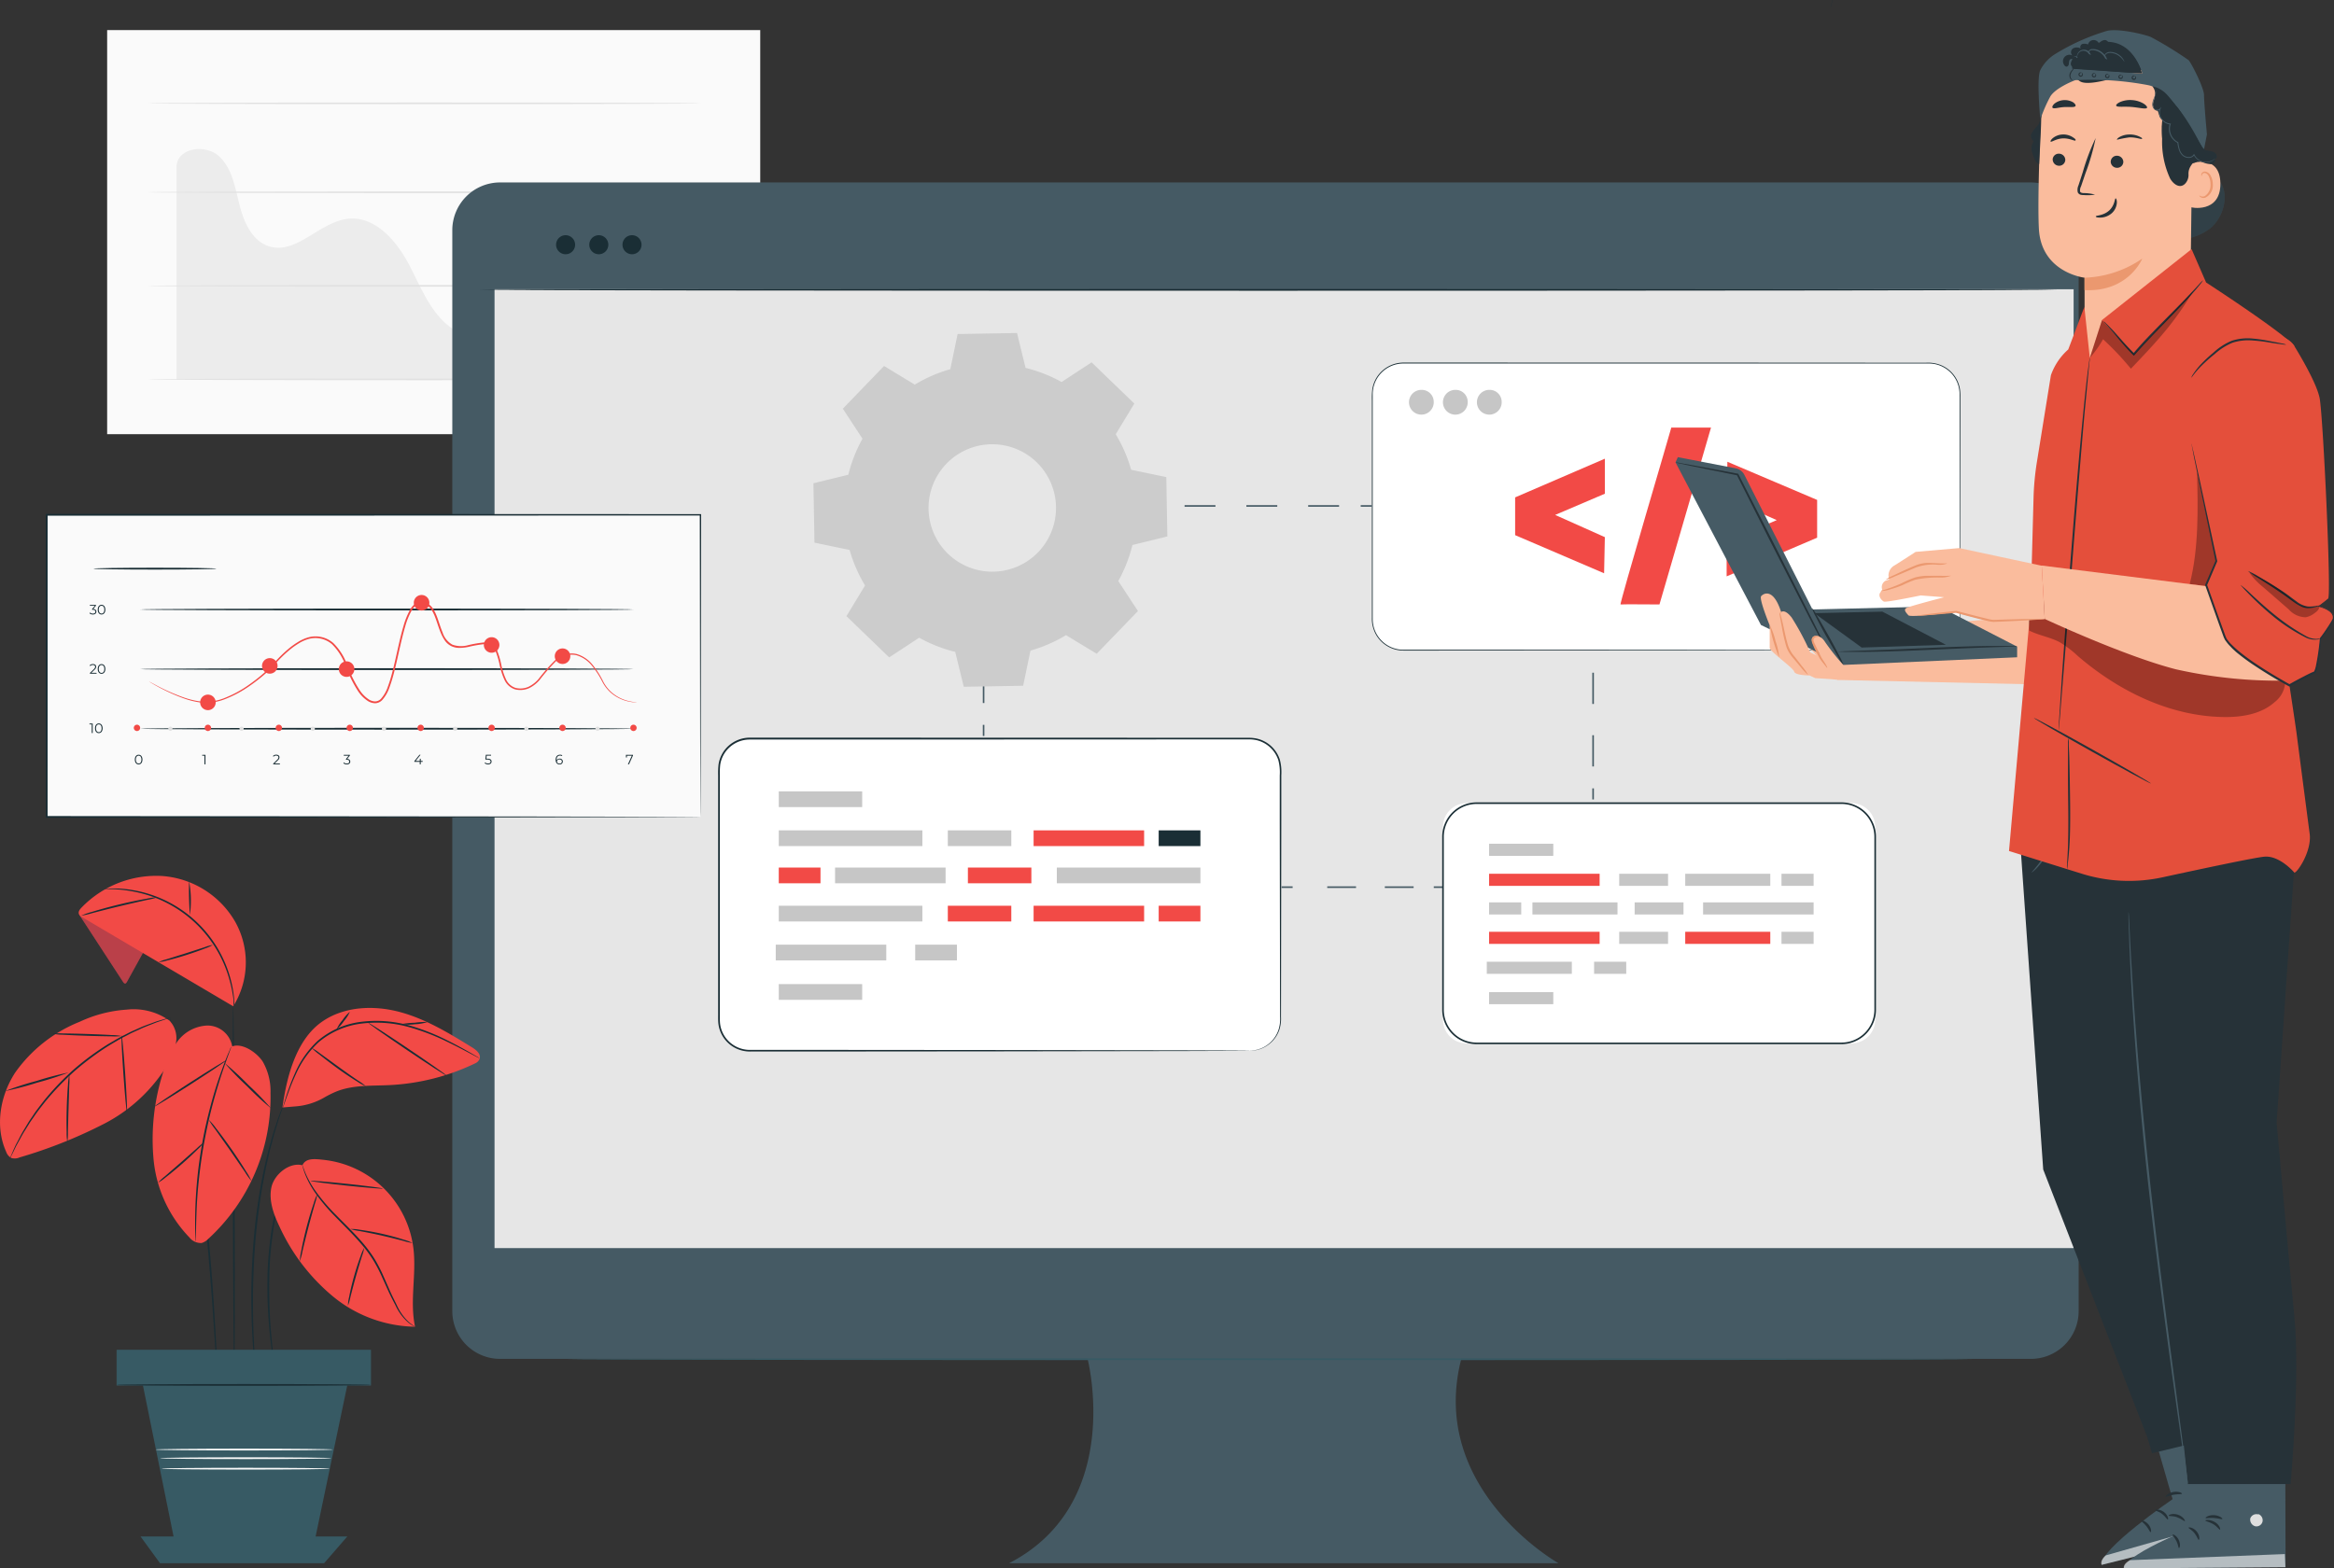
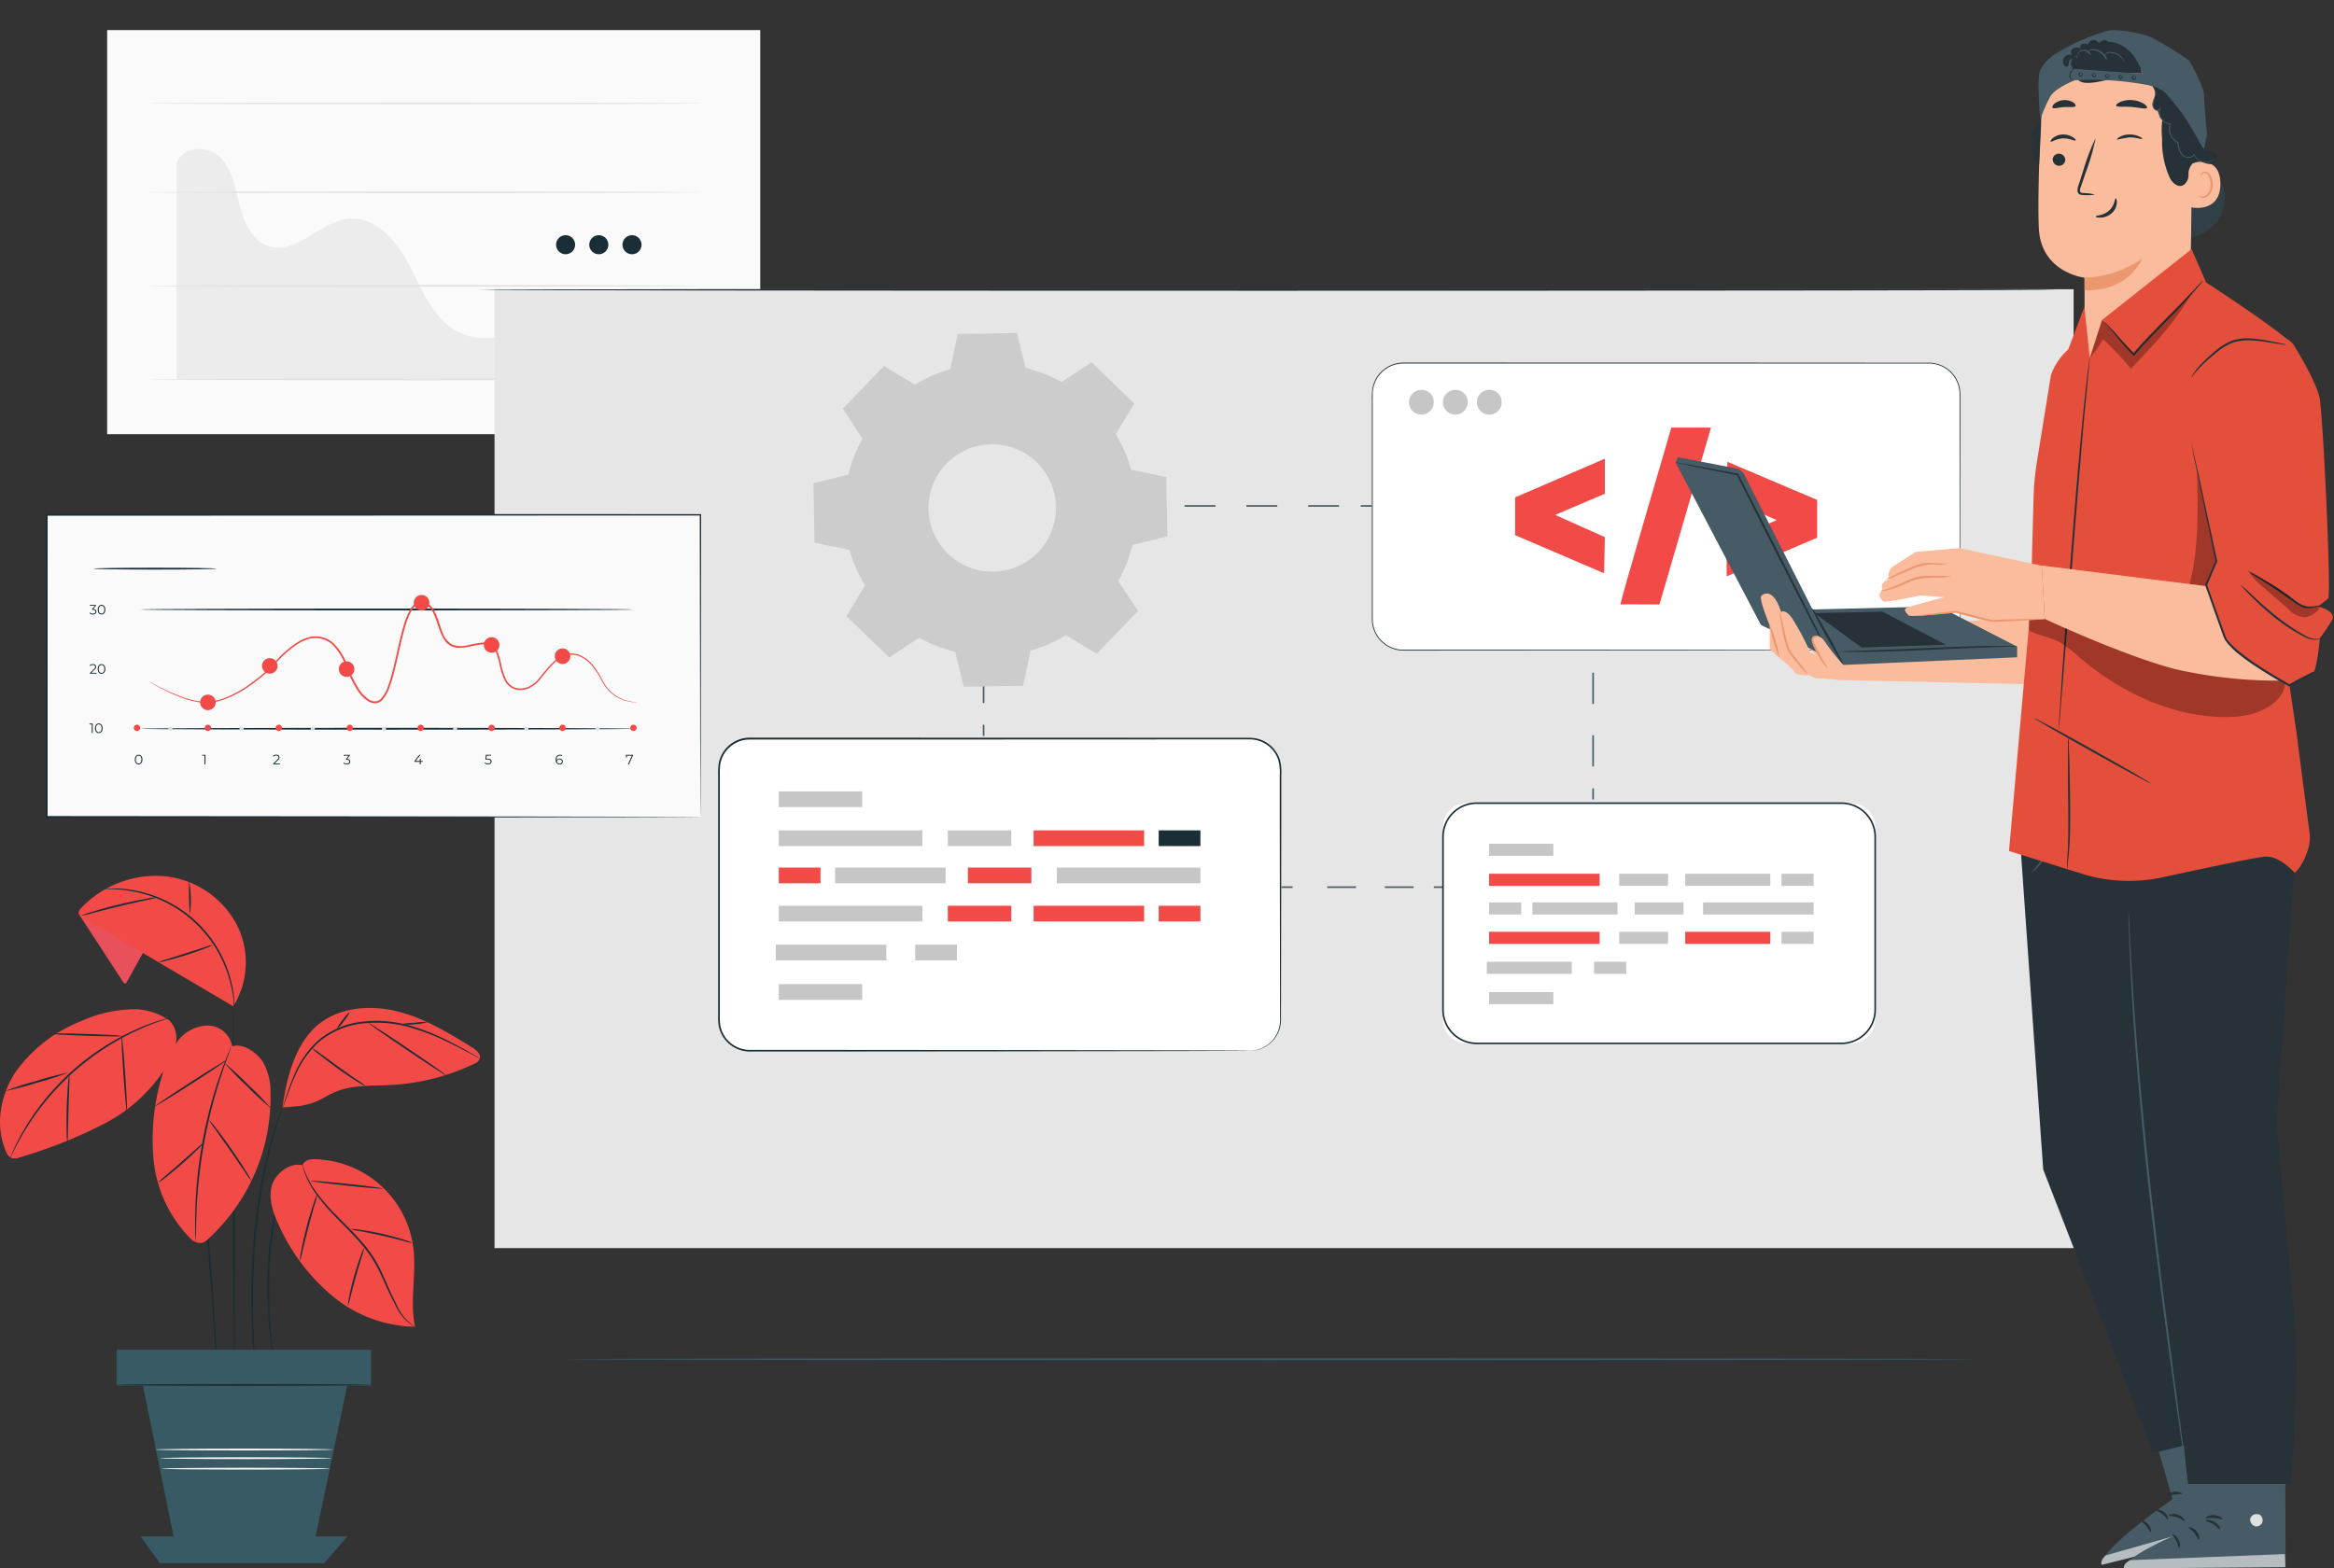
<svg xmlns="http://www.w3.org/2000/svg" id="Group_42423" data-name="Group 42423" width="367.841" height="247.256" viewBox="0 0 367.841 247.256">
  <rect x="0" y="0" width="367.841" height="247.256" fill="#333333" stroke="none" />
  <defs>
    <clipPath id="clip-path">
      <rect id="Rectangle_40408" data-name="Rectangle 40408" width="367.841" height="247.256" fill="none" />
    </clipPath>
    <clipPath id="clip-path-3">
-       <rect id="Rectangle_40364" data-name="Rectangle 40364" width="10.185" height="11.834" fill="none" />
-     </clipPath>
+       </clipPath>
    <clipPath id="clip-path-4">
      <rect id="Rectangle_40400" data-name="Rectangle 40400" width="29.061" height="14.981" fill="none" />
    </clipPath>
    <clipPath id="clip-path-5">
      <rect id="Rectangle_40401" data-name="Rectangle 40401" width="24.799" height="8.165" fill="none" />
    </clipPath>
    <clipPath id="clip-path-6">
      <rect id="Rectangle_40402" data-name="Rectangle 40402" width="25.478" height="2.263" fill="none" />
    </clipPath>
    <clipPath id="clip-path-7">
      <rect id="Rectangle_40403" data-name="Rectangle 40403" width="40.64" height="18.596" fill="none" />
    </clipPath>
    <clipPath id="clip-path-8">
      <rect id="Rectangle_40404" data-name="Rectangle 40404" width="4.176" height="18.092" fill="none" />
    </clipPath>
    <clipPath id="clip-path-9">
      <rect id="Rectangle_40405" data-name="Rectangle 40405" width="16.52" height="12.226" fill="none" />
    </clipPath>
    <clipPath id="clip-path-10">
      <rect id="Rectangle_40406" data-name="Rectangle 40406" width="11.098" height="7.171" fill="none" />
    </clipPath>
  </defs>
  <g id="Group_42422" data-name="Group 42422" clip-path="url(#clip-path)">
    <rect id="Rectangle_40361" data-name="Rectangle 40361" width="10.793" height="33.708" transform="translate(332.672 13.701)" fill="#e1e1e1" />
    <rect id="Rectangle_40362" data-name="Rectangle 40362" width="102.927" height="63.704" transform="translate(16.887 4.743)" fill="#fafafa" />
    <g id="Group_42421" data-name="Group 42421">
      <g id="Group_42420" data-name="Group 42420" clip-path="url(#clip-path)">
        <path id="Path_31745" data-name="Path 31745" d="M106.88,60.863c-7.137-2.706-15.346,4.777-22.343,1.726-4.071-1.776-5.917-6.381-7.912-10.349s-5.431-8.155-9.849-7.694c-4.456.465-8.059,5.624-12.363,4.38-2.713-.784-4.067-3.792-4.747-6.533s-1.152-5.77-3.22-7.692-6.379-1.407-6.7,1.4V69.869h80.49S109.35,61.8,106.88,60.863" transform="translate(-11.915 -10.06)" fill="#ececec" />
        <path id="Path_31746" data-name="Path 31746" d="M120.452,85.362c0,.072-19.509.131-43.571.131s-43.574-.059-43.574-.131,19.505-.131,43.574-.131,43.571.059,43.571.131" transform="translate(-9.986 -25.553)" fill="#e1e1e1" />
        <path id="Path_31747" data-name="Path 31747" d="M120.452,64.3c0,.072-19.509.131-43.571.131s-43.574-.059-43.574-.131,19.505-.131,43.574-.131,43.571.059,43.571.131" transform="translate(-9.986 -19.237)" fill="#e1e1e1" />
        <path id="Path_31748" data-name="Path 31748" d="M120.452,43.229c0,.072-19.509.131-43.571.131s-43.574-.059-43.574-.131S52.812,43.1,76.881,43.1s43.571.059,43.571.131" transform="translate(-9.986 -12.921)" fill="#e1e1e1" />
        <path id="Path_31749" data-name="Path 31749" d="M120.452,23.208c0,.072-19.509.131-43.571.131s-43.574-.059-43.574-.131,19.505-.131,43.574-.131,43.571.059,43.571.131" transform="translate(-9.986 -6.919)" fill="#e1e1e1" />
-         <path id="Path_31750" data-name="Path 31750" d="M350.589,41.076H109.337a7.53,7.53,0,0,0-7.531,7.531v170.4a7.531,7.531,0,0,0,7.531,7.531h92.592s5.89,22.784-12.368,32.209h86.578s-20.614-11.64-15.314-32.209H350.59a7.531,7.531,0,0,0,7.531-7.531V48.607a7.531,7.531,0,0,0-7.531-7.531" transform="translate(-30.523 -12.315)" fill="#455a64" />
        <rect id="Rectangle_40363" data-name="Rectangle 40363" width="248.865" height="151.158" transform="translate(77.94 45.599)" fill="#e6e6e6" />
        <path id="Path_31751" data-name="Path 31751" d="M356.6,65.188c0,.081-55.715.146-124.426.146-68.735,0-124.438-.066-124.438-.146s55.7-.146,124.438-.146c68.712,0,124.426.066,124.426.146" transform="translate(-32.301 -19.5)" fill="#1a2e35" />
        <path id="Path_31752" data-name="Path 31752" d="M128.161,54.455a1.5,1.5,0,1,1-1.5-1.5,1.5,1.5,0,0,1,1.5,1.5" transform="translate(-37.522 -15.875)" fill="#1a2e35" />
        <path id="Path_31753" data-name="Path 31753" d="M135.635,54.455a1.5,1.5,0,1,1-1.5-1.5,1.5,1.5,0,0,1,1.5,1.5" transform="translate(-39.763 -15.875)" fill="#1a2e35" />
        <path id="Path_31754" data-name="Path 31754" d="M143.11,54.455a1.5,1.5,0,1,1-1.5-1.5,1.5,1.5,0,0,1,1.5,1.5" transform="translate(-42.004 -15.875)" fill="#1a2e35" />
        <path id="Path_31755" data-name="Path 31755" d="M412.049,1.118l-.027-.008L412.336,0l.028.008Z" transform="translate(-123.528 0)" fill="#1a2e35" />
        <path id="Path_31756" data-name="Path 31756" d="M349.143,305.964c0,.081-49.568.146-110.7.146-61.152,0-110.709-.066-110.709-.146s49.557-.146,110.709-.146c61.131,0,110.7.066,110.7.146" transform="translate(-38.297 -91.688)" fill="#375a64" />
        <path id="Path_31757" data-name="Path 31757" d="M52.623,285.28c-.078,0-.179-13.145-.225-29.357s-.019-29.36.06-29.36.179,13.142.225,29.359.019,29.358-.06,29.358" transform="translate(-15.703 -67.926)" fill="#1a2e35" />
        <path id="Path_31758" data-name="Path 31758" d="M63.866,263.441a1.4,1.4,0,0,1-.107.306l-.357.851-.26.613-.266.746-.308.856c-.106.3-.19.634-.3.976a39.738,39.738,0,0,0-1.118,4.892,59.678,59.678,0,0,0-.619,6.118,82.471,82.471,0,0,0,.316,11.175c.128,1.427.258,2.579.353,3.376.041.373.074.677.1.918a1.355,1.355,0,0,1,.016.323,1.36,1.36,0,0,1-.072-.314c-.041-.239-.092-.541-.154-.912-.129-.792-.289-1.942-.443-3.37a73.575,73.575,0,0,1-.4-11.209,55.717,55.717,0,0,1,.645-6.148,37.039,37.039,0,0,1,1.183-4.908c.112-.342.2-.672.317-.975s.226-.585.33-.854l.289-.741c.1-.223.2-.424.285-.606l.406-.831a1.373,1.373,0,0,1,.159-.281" transform="translate(-18.044 -78.982)" fill="#1a2e35" />
        <path id="Path_31759" data-name="Path 31759" d="M61.761,248.257a2.7,2.7,0,0,1-.127.433q-.154.456-.416,1.223l-.305.88-.321,1.062c-.234.76-.5,1.624-.746,2.6q-.191.728-.4,1.52-.181.8-.375,1.662c-.279,1.144-.48,2.388-.738,3.686-.44,2.61-.828,5.5-1.1,8.541-.252,3.047-.363,5.959-.4,8.607-.008,2.649.026,5.036.134,7.036.035,1,.1,1.906.151,2.7s.1,1.479.146,2.037q.062.808.1,1.288a2.7,2.7,0,0,1,.015.451,2.648,2.648,0,0,1-.072-.445q-.056-.479-.151-1.283c-.068-.557-.134-1.24-.2-2.035s-.145-1.7-.193-2.7c-.134-2-.189-4.394-.2-7.048.024-2.655.126-5.574.38-8.629s.665-5.947,1.121-8.563c.265-1.3.476-2.546.766-3.691q.2-.861.391-1.663.22-.792.42-1.52c.254-.972.539-1.835.788-2.592l.344-1.057.33-.875.467-1.205a2.627,2.627,0,0,1,.181-.413" transform="translate(-16.961 -74.43)" fill="#1a2e35" />
        <path id="Path_31760" data-name="Path 31760" d="M45.859,288.367a.623.623,0,0,1-.022-.153l-.038-.452c-.029-.419-.068-1-.118-1.741l-.4-6.4c-.347-5.405-.849-12.873-1.758-21.085-.465-4.106-1-8.006-1.564-11.541-.3-1.764-.568-3.444-.875-5.006-.281-1.567-.584-3.018-.863-4.343-.263-1.328-.555-2.517-.791-3.567s-.456-1.949-.643-2.683l-.415-1.694c-.041-.181-.074-.327-.1-.443a.693.693,0,0,1-.025-.153.6.6,0,0,1,.053.146l.128.436c.113.4.269.967.467,1.681.2.73.444,1.625.69,2.673s.557,2.234.833,3.561c.292,1.323.606,2.774.9,4.341.317,1.562.6,3.243.9,5.008.576,3.537,1.123,7.441,1.588,11.551.91,8.221,1.381,15.7,1.676,21.105.147,2.706.249,4.895.31,6.409.027.741.049,1.324.064,1.743,0,.186.007.335.009.454a.627.627,0,0,1-.006.155" transform="translate(-11.466 -68.688)" fill="#1a2e35" />
        <path id="Path_31761" data-name="Path 31761" d="M46.882,234.182a3.961,3.961,0,0,0-3.926-3.287,6.183,6.183,0,0,0-4.757,2.582,14.891,14.891,0,0,0-2.291,5.084,34.565,34.565,0,0,0-1.409,13.53,20.479,20.479,0,0,0,5.63,12.2,2.3,2.3,0,0,0,1.94.886,2.341,2.341,0,0,0,1.024-.632,30.278,30.278,0,0,0,9.826-23.024,9.351,9.351,0,0,0-1.231-4.954c-.955-1.436-3.18-2.96-4.8-2.384" transform="translate(-10.288 -69.225)" fill="#f24a46" />
        <path id="Path_31762" data-name="Path 31762" d="M27.957,211.367l-2.634,4.77c-.062.111-.143.236-.27.246s-.242-.12-.317-.236l-6.964-10.688,1.6-.91Z" transform="translate(-5.328 -61.327)" fill="#e8505b" />
        <g id="Group_42398" data-name="Group 42398" transform="translate(12.444 143.224)" opacity="0.2">
          <g id="Group_42397" data-name="Group 42397">
            <g id="Group_42396" data-name="Group 42396" clip-path="url(#clip-path-3)">
              <path id="Path_31763" data-name="Path 31763" d="M27.957,211.367l-2.634,4.77c-.062.111-.143.236-.27.246s-.242-.12-.317-.236l-6.964-10.688,1.6-.91Z" transform="translate(-17.772 -204.551)" />
            </g>
          </g>
        </g>
        <path id="Path_31764" data-name="Path 31764" d="M42.065,217.752,18.309,203.734a1.109,1.109,0,0,1-.578-.583c-.095-.352.169-.691.423-.952a16.369,16.369,0,0,1,12.7-4.987,14.506,14.506,0,0,1,11.478,7.138,13.087,13.087,0,0,1-.261,13.4" transform="translate(-5.31 -59.115)" fill="#f24a46" />
        <path id="Path_31765" data-name="Path 31765" d="M23.455,200.115a1.277,1.277,0,0,1,.312-.038c.2-.01.507-.048.9-.043a17.878,17.878,0,0,1,3.3.262,19.266,19.266,0,0,1,15.376,13.913,17.856,17.856,0,0,1,.589,3.253,6.627,6.627,0,0,1,.036.693,1.164,1.164,0,0,1-.183.519,3.991,3.991,0,0,0,.037-1.2,20.356,20.356,0,0,0-.672-3.21,19.407,19.407,0,0,0-15.219-13.77,20.3,20.3,0,0,0-3.261-.349c-.777-.017-1.207,0-1.209-.029" transform="translate(-7.032 -59.971)" fill="#1a2e35" />
        <path id="Path_31766" data-name="Path 31766" d="M44.239,212.742a5.794,5.794,0,0,1-1.2.546c-.758.3-1.816.679-3,1.055s-2.267.675-3.058.868a5.727,5.727,0,0,1-1.3.247,6.549,6.549,0,0,1,1.241-.441l3.026-.945,3.016-.974a6.412,6.412,0,0,1,1.269-.356" transform="translate(-10.699 -63.781)" fill="#1a2e35" />
        <path id="Path_31767" data-name="Path 31767" d="M42.538,198.393a16.626,16.626,0,0,1,.134,5.312,49.914,49.914,0,0,1-.134-5.312" transform="translate(-12.74 -59.48)" fill="#1a2e35" />
        <path id="Path_31768" data-name="Path 31768" d="M18.269,204.91a10.655,10.655,0,0,1,1.726-.607c1.079-.333,2.582-.754,4.257-1.158s3.207-.713,4.319-.908a10.612,10.612,0,0,1,1.813-.245,12.8,12.8,0,0,1-1.773.443c-1.1.245-2.619.585-4.291.987s-3.178.793-4.27,1.075a12.669,12.669,0,0,1-1.781.414" transform="translate(-5.477 -60.557)" fill="#1a2e35" />
        <path id="Path_31769" data-name="Path 31769" d="M26.734,229.06a9.745,9.745,0,0,0-6.766-1.753,20.676,20.676,0,0,0-7.4,1.911,22.818,22.818,0,0,0-10.165,8c-2.393,3.66-3.226,8.505-1.434,12.494a1.782,1.782,0,0,0,.811.984,1.935,1.935,0,0,0,1.341-.1A75.007,75.007,0,0,0,16.45,245.28a25.166,25.166,0,0,0,10.25-9.795,8.423,8.423,0,0,0,1.079-3.251,4.044,4.044,0,0,0-1.045-3.175" transform="translate(0 -68.144)" fill="#f24a46" />
        <path id="Path_31770" data-name="Path 31770" d="M27.448,229.13a1.616,1.616,0,0,1-.328.133l-.955.328-.691.23c-.251.09-.517.2-.807.314-.577.234-1.246.466-1.951.809l-1.117.508c-.388.179-.774.4-1.184.608-.826.405-1.661.924-2.551,1.449a44.109,44.109,0,0,0-5.394,4,44.261,44.261,0,0,0-4.657,4.843c-.634.816-1.255,1.578-1.762,2.346-.259.379-.527.735-.753,1.1l-.647,1.043c-.429.655-.745,1.29-1.05,1.832-.148.273-.293.524-.415.761l-.316.656-.447.9a1.65,1.65,0,0,1-.174.308,1.623,1.623,0,0,1,.122-.331l.4-.929.3-.669c.114-.242.253-.5.4-.775.292-.551.6-1.2,1.018-1.86l.634-1.059c.223-.367.488-.728.744-1.113.5-.778,1.12-1.551,1.753-2.376a42.56,42.56,0,0,1,4.672-4.891,42.562,42.562,0,0,1,5.445-4.01c.9-.523,1.745-1.036,2.58-1.435.415-.206.806-.422,1.2-.6l1.131-.5c.713-.332,1.391-.552,1.976-.773.293-.105.564-.211.819-.293l.7-.207.973-.278a1.635,1.635,0,0,1,.344-.078" transform="translate(-0.674 -68.695)" fill="#1a2e35" />
        <path id="Path_31771" data-name="Path 31771" d="M11.153,241.472a47.941,47.941,0,0,1-4.97,1.6,47.846,47.846,0,0,1-5.05,1.328,47.8,47.8,0,0,1,4.97-1.6,47.966,47.966,0,0,1,5.05-1.328" transform="translate(-0.34 -72.394)" fill="#1a2e35" />
        <path id="Path_31772" data-name="Path 31772" d="M15.1,252.613a7.928,7.928,0,0,1-.109-1.549c-.027-.957-.03-2.28.011-3.741s.119-2.783.2-3.737a7.92,7.92,0,0,1,.2-1.54,8.848,8.848,0,0,1,0,1.552c-.032,1.049-.071,2.324-.115,3.733s-.067,2.685-.094,3.733a8.9,8.9,0,0,1-.092,1.549" transform="translate(-4.487 -72.568)" fill="#1a2e35" />
        <path id="Path_31773" data-name="Path 31773" d="M28.2,245.15c-.078.006-.328-2.684-.558-6.006s-.352-6.021-.274-6.026.328,2.683.558,6.006.352,6.02.274,6.025" transform="translate(-8.199 -69.892)" fill="#1a2e35" />
        <path id="Path_31774" data-name="Path 31774" d="M11.866,232.725a8.891,8.891,0,0,1,1.593-.048c.982.007,2.339.036,3.835.085s2.853.11,3.834.169a8.9,8.9,0,0,1,1.586.153,8.763,8.763,0,0,1-1.591.048c-.982-.007-2.339-.036-3.838-.085s-2.854-.11-3.834-.168a8.862,8.862,0,0,1-1.585-.153" transform="translate(-3.558 -69.759)" fill="#1a2e35" />
        <path id="Path_31775" data-name="Path 31775" d="M44.028,266.348a1.361,1.361,0,0,1-.034-.318c-.011-.239-.025-.542-.042-.914-.036-.794-.044-1.944-.013-3.364s.122-3.111.293-4.983.453-3.921.836-6.058.866-4.151,1.352-5.969,1.006-3.434,1.482-4.776.886-2.42,1.2-3.153l.361-.843a1.35,1.35,0,0,1,.144-.287,1.371,1.371,0,0,1-.091.308l-.311.861c-.281.744-.665,1.828-1.112,3.176s-.935,2.966-1.419,4.779-.933,3.825-1.325,5.953-.657,4.171-.856,6.034-.3,3.548-.353,4.964-.078,2.563-.077,3.357c0,.372-.008.674-.012.914a1.359,1.359,0,0,1-.023.319" transform="translate(-13.168 -70.66)" fill="#1a2e35" />
        <path id="Path_31776" data-name="Path 31776" d="M42.78,257.264a6.526,6.526,0,0,1-.947,1.04c-.615.613-1.487,1.436-2.483,2.309s-1.926,1.63-2.615,2.159a6.479,6.479,0,0,1-1.155.8,7.386,7.386,0,0,1,1.028-.959l2.554-2.218,2.533-2.241a7.261,7.261,0,0,1,1.085-.893" transform="translate(-10.667 -77.13)" fill="#1a2e35" />
        <path id="Path_31777" data-name="Path 31777" d="M53.728,261.784a11.17,11.17,0,0,1-1.01-1.4l-2.347-3.425-2.4-3.392a11.212,11.212,0,0,1-.96-1.433,9.632,9.632,0,0,1,1.121,1.311c.659.837,1.54,2.017,2.47,3.35s1.727,2.571,2.283,3.479a9.648,9.648,0,0,1,.84,1.507" transform="translate(-14.095 -75.593)" fill="#1a2e35" />
        <path id="Path_31778" data-name="Path 31778" d="M46.134,238.709c.043.067-2.456,1.748-5.578,3.756s-5.69,3.582-5.732,3.516,2.455-1.747,5.578-3.756,5.69-3.581,5.732-3.516" transform="translate(-10.44 -71.567)" fill="#1a2e35" />
        <path id="Path_31779" data-name="Path 31779" d="M57.885,246.489A46.586,46.586,0,0,1,54.107,243a46.631,46.631,0,0,1-3.579-3.695,46.587,46.587,0,0,1,3.778,3.491,46.63,46.63,0,0,1,3.579,3.695" transform="translate(-15.148 -71.745)" fill="#1a2e35" />
        <path id="Path_31780" data-name="Path 31780" d="M63.565,242.629l2.144-.178a10.594,10.594,0,0,0,4.33-1.325,17.259,17.259,0,0,1,2.019-1.013c2.651-1.064,5.609-.874,8.462-1.017a35.034,35.034,0,0,0,13.461-3.442,1.31,1.31,0,0,0,.587-.532c.44-.8-.378-1.517-1.082-1.951-3.612-2.226-7.29-4.48-11.386-5.585s-8.747-.919-12.242,1.487c-4.1,2.824-5.6,8.624-6.292,13.556" transform="translate(-19.057 -68.038)" fill="#f24a46" />
        <path id="Path_31781" data-name="Path 31781" d="M94.635,235.728a2.109,2.109,0,0,1-.363-.169l-1.017-.532c-.882-.464-2.15-1.148-3.754-1.916a35.045,35.045,0,0,0-5.81-2.24,19.189,19.189,0,0,0-7.531-.61,12.866,12.866,0,0,0-6.865,2.949,15.255,15.255,0,0,0-3.575,5.021c-.753,1.607-1.218,2.974-1.556,3.91l-.382,1.081a2.105,2.105,0,0,1-.15.372,2.167,2.167,0,0,1,.1-.389l.331-1.1a35.675,35.675,0,0,1,1.478-3.96,15.2,15.2,0,0,1,3.584-5.133,13.021,13.021,0,0,1,7-3.034,19.171,19.171,0,0,1,7.638.639,33.824,33.824,0,0,1,5.828,2.311c1.6.8,2.853,1.507,3.719,2l.991.58a2.09,2.09,0,0,1,.335.219" transform="translate(-19.077 -68.908)" fill="#1a2e35" />
        <path id="Path_31782" data-name="Path 31782" d="M95.26,238.63c-.044.065-2.848-1.749-6.263-4.051s-6.148-4.223-6.1-4.288,2.848,1.748,6.263,4.052,6.148,4.222,6.1,4.287" transform="translate(-24.852 -69.043)" fill="#1a2e35" />
        <path id="Path_31783" data-name="Path 31783" d="M94.518,230.071a6.819,6.819,0,0,1-2.042.367,6.925,6.925,0,0,1-2.082-.027,13.444,13.444,0,0,1,2.058-.21,13.516,13.516,0,0,1,2.066-.13" transform="translate(-27.101 -68.971)" fill="#1a2e35" />
        <path id="Path_31784" data-name="Path 31784" d="M77.855,227.795a5.421,5.421,0,0,1-.92,1.437,6.146,6.146,0,0,1-1.165,1.325,5.408,5.408,0,0,1,.92-1.437,6.152,6.152,0,0,1,1.165-1.324" transform="translate(-22.714 -68.295)" fill="#1a2e35" />
        <path id="Path_31785" data-name="Path 31785" d="M78.687,241.976a7.436,7.436,0,0,1-1.35-.732c-.81-.492-1.9-1.211-3.075-2.061s-2.2-1.653-2.942-2.241a8.294,8.294,0,0,1-1.164-1,8.02,8.02,0,0,1,1.286.837l2.988,2.172c1.166.846,2.237,1.589,3.016,2.122a9.1,9.1,0,0,1,1.241.9" transform="translate(-21.033 -70.738)" fill="#1a2e35" />
        <path id="Path_31786" data-name="Path 31786" d="M65.923,261.945c-2.045-.54-4.483,1.449-4.9,3.522s.356,4.193,1.266,6.1a31.14,31.14,0,0,0,8.458,11.066A20.916,20.916,0,0,0,83.674,287.4c-.864-4.016.229-8.211-.253-12.291a15.989,15.989,0,0,0-14.161-14.02c-1.305-.141-2.816-.346-3.337.86" transform="translate(-18.259 -78.244)" fill="#f24a46" />
        <path id="Path_31787" data-name="Path 31787" d="M85.824,287.811a1.357,1.357,0,0,1-.291-.135,5.308,5.308,0,0,1-.765-.514,7.975,7.975,0,0,1-2.019-2.7c-.326-.633-.69-1.321-1.047-2.082l-1.1-2.432a23.568,23.568,0,0,0-1.353-2.6,20.341,20.341,0,0,0-1.86-2.53c-1.4-1.645-2.9-3.068-4.205-4.427a28.91,28.91,0,0,1-3.206-3.847,14.144,14.144,0,0,1-1.566-2.992c-.132-.377-.226-.672-.273-.877a1.309,1.309,0,0,1-.064-.314c.027-.008.142.417.44,1.151a15.454,15.454,0,0,0,1.63,2.918,30.463,30.463,0,0,0,3.228,3.777c1.308,1.345,2.819,2.764,4.234,4.426a20.209,20.209,0,0,1,1.881,2.569,23.214,23.214,0,0,1,1.353,2.637l1.075,2.442c.343.758.7,1.452,1.011,2.089a8.264,8.264,0,0,0,1.912,2.708c.6.515,1,.706.984.734" transform="translate(-20.408 -78.658)" fill="#1a2e35" />
        <path id="Path_31788" data-name="Path 31788" d="M78.317,290.049a6.14,6.14,0,0,1,.188-1.377c.16-.842.423-2,.777-3.258s.734-2.383,1.038-3.186a6.168,6.168,0,0,1,.559-1.272,7.385,7.385,0,0,1-.368,1.338c-.253.816-.6,1.943-.954,3.2s-.645,2.4-.854,3.224a7.447,7.447,0,0,1-.384,1.333" transform="translate(-23.477 -84.234)" fill="#1a2e35" />
        <path id="Path_31789" data-name="Path 31789" d="M88.667,278.911a8.458,8.458,0,0,1-1.441-.331c-.881-.23-2.1-.545-3.452-.851s-2.589-.542-3.483-.711a8.574,8.574,0,0,1-1.444-.318,6.883,6.883,0,0,1,1.476.119c.905.12,2.152.326,3.514.633s2.576.654,3.446.935a6.956,6.956,0,0,1,1.384.524" transform="translate(-23.639 -82.953)" fill="#1a2e35" />
        <path id="Path_31790" data-name="Path 31790" d="M67.478,279.418a8.34,8.34,0,0,1,.221-1.594c.18-.976.466-2.318.849-3.785s.789-2.778,1.11-3.717a8.36,8.36,0,0,1,.585-1.5,9.715,9.715,0,0,1-.394,1.558c-.27.953-.645,2.269-1.026,3.73s-.7,2.791-.927,3.754a9.788,9.788,0,0,1-.418,1.552" transform="translate(-20.228 -80.596)" fill="#1a2e35" />
        <path id="Path_31791" data-name="Path 31791" d="M81.3,267.072c-.008.078-2.561-.129-5.7-.461s-5.681-.667-5.672-.744,2.561.128,5.7.461,5.681.666,5.672.744" transform="translate(-20.965 -79.705)" fill="#1a2e35" />
        <rect id="Rectangle_40365" data-name="Rectangle 40365" width="39.957" height="5.49" transform="translate(18.442 212.862)" fill="#375a64" />
        <path id="Path_31792" data-name="Path 31792" d="M66.335,309.536H26.241v-5.627H66.335ZM26.378,309.4H66.2v-5.354H26.378Z" transform="translate(-7.867 -91.115)" fill="#375a64" />
        <path id="Path_31793" data-name="Path 31793" d="M31.63,309.238l5.751,28.375H58.662l5.56-26.547Z" transform="translate(-9.483 -92.713)" fill="#375a64" />
        <path id="Path_31794" data-name="Path 31794" d="M31.63,345.928l3.068,4.218H60.564l3.658-4.218Z" transform="translate(-9.483 -103.713)" fill="#375a64" />
        <path id="Path_31795" data-name="Path 31795" d="M66.333,311.754c0,.078-8.975.142-20.044.142s-20.046-.064-20.046-.142,8.973-.142,20.046-.142,20.044.064,20.044.142" transform="translate(-7.868 -93.425)" fill="#1a2e35" />
        <path id="Path_31796" data-name="Path 31796" d="M63.016,328.249c0,.078-6.048.142-13.505.142s-13.506-.064-13.506-.142,6.046-.142,13.506-.142,13.505.064,13.505.142" transform="translate(-10.795 -98.37)" fill="#fafafa" />
        <path id="Path_31797" data-name="Path 31797" d="M62.882,330.608c0,.078-5.942.142-13.27.142s-13.271-.064-13.271-.142,5.94-.142,13.271-.142,13.27.064,13.27.142" transform="translate(-10.895 -99.077)" fill="#fafafa" />
        <path id="Path_31798" data-name="Path 31798" d="M62.956,326.305c0,.078-6.255.142-13.969.142s-13.971-.064-13.971-.142,6.253-.142,13.971-.142,13.969.064,13.969.142" transform="translate(-10.498 -97.787)" fill="#fafafa" />
        <path id="Path_31799" data-name="Path 31799" d="M396.567,126.906c0-.014.235,0,.684-.069a4.721,4.721,0,0,0,1.87-.7,4.785,4.785,0,0,0,1.975-2.517,5.607,5.607,0,0,0,.253-2.055q0-1.123-.007-2.39c-.011-6.759-.027-16.529-.046-28.6q0-1.131,0-2.29,0-.58,0-1.166a7.783,7.783,0,0,0-.053-1.161,4.719,4.719,0,0,0-2.715-3.63,5.134,5.134,0,0,0-2.386-.427l-2.545,0-5.233,0-22.669.013-51.942.011a4.73,4.73,0,0,0-3.065,1.141,4.633,4.633,0,0,0-1.57,2.845,11.957,11.957,0,0,0-.058,1.678q0,.851,0,1.7v3.377q0,6.731,0,13.253t0,12.792q0,1.567,0,3.118a4.834,4.834,0,0,0,.788,2.848,4.726,4.726,0,0,0,2.29,1.8,7.947,7.947,0,0,0,2.93.293l42.423.031,28.6.046,7.776.027,2.022.015c.456,0,.689.015.689.015s-.233.01-.689.015l-2.022.015-7.776.027-28.6.046-42.423.031c-.5,0-.995.011-1.507-.008a4.7,4.7,0,0,1-1.517-.3,4.989,4.989,0,0,1-2.423-1.9,5.1,5.1,0,0,1-.836-3q0-1.55,0-3.118,0-6.269,0-12.792t0-13.253q0-1.683,0-3.377v-1.7a12.224,12.224,0,0,1,.062-1.722,4.925,4.925,0,0,1,1.667-3.022,5.021,5.021,0,0,1,3.255-1.211l51.942.011,22.669.013,5.233,0,2.545,0a5.372,5.372,0,0,1,2.479.452,4.94,4.94,0,0,1,2.835,3.8,7.974,7.974,0,0,1,.052,1.191q0,.586,0,1.166,0,1.158,0,2.29c-.02,12.073-.035,21.843-.046,28.6q0,1.266-.006,2.39a5.7,5.7,0,0,1-.271,2.083,4.834,4.834,0,0,1-2.026,2.539,4.679,4.679,0,0,1-1.9.681,3.5,3.5,0,0,1-.515.038c-.116,0-.174,0-.174,0" transform="translate(-92.571 -24.476)" fill="#1a2e35" />
        <rect id="Rectangle_40366" data-name="Rectangle 40366" width="103.031" height="47.63" transform="translate(7.362 81.158)" fill="#fafafa" />
        <path id="Path_31800" data-name="Path 31800" d="M113.484,163.476s-.008-.292-.011-.851-.006-1.391-.011-2.475c-.006-2.175-.015-5.374-.027-9.491-.014-8.228-.034-20.123-.057-34.813l.106.106-103.024.039h-.007l.146-.146c0,16.752,0,32.865-.007,47.63l-.139-.139,73.972.066,21.368.039,5.709.017,1.476.008c.333,0,.506.008.506.008s-.162.006-.489.008l-1.46.008-5.68.018-21.336.038-74.066.067h-.139v-.139c0-14.766,0-30.878-.008-47.63V115.7h.153l103.024.04h.106v.106c-.025,14.718-.044,26.635-.057,34.879-.011,4.107-.02,7.3-.027,9.467,0,1.076-.008,1.9-.011,2.456s-.011.829-.011.829" transform="translate(-3.09 -34.688)" fill="#1a2e35" />
        <path id="Path_31801" data-name="Path 31801" d="M20.649,162.9v1.5h-.155v-1.367h-.355V162.9Z" transform="translate(-6.038 -48.838)" fill="#1a2e35" />
        <path id="Path_31802" data-name="Path 31802" d="M21.382,163.642c0-.479.251-.765.6-.765s.6.286.6.765-.253.765-.6.765-.6-.286-.6-.765m1.042,0c0-.4-.18-.623-.443-.623s-.443.221-.443.623.181.622.443.622.443-.221.443-.622" transform="translate(-6.411 -48.832)" fill="#1a2e35" />
        <path id="Path_31803" data-name="Path 31803" d="M21.268,150.9v.137H20.213v-.109l.625-.613c.169-.167.2-.268.2-.371,0-.174-.123-.281-.352-.281a.511.511,0,0,0-.411.167l-.109-.095a.678.678,0,0,1,.532-.215c.306,0,.5.155.5.406a.617.617,0,0,1-.246.471l-.512.5Z" transform="translate(-6.046 -44.829)" fill="#1a2e35" />
        <path id="Path_31804" data-name="Path 31804" d="M22,150.288c0-.479.251-.765.6-.765s.6.286.6.765-.253.765-.6.765-.6-.286-.6-.765m1.042,0c0-.4-.18-.623-.443-.623s-.443.221-.443.623.181.624.443.624.443-.223.443-.624" transform="translate(-6.597 -44.829)" fill="#1a2e35" />
        <path id="Path_31805" data-name="Path 31805" d="M21.226,137.26c0,.251-.183.445-.545.445a.783.783,0,0,1-.542-.193l.076-.123a.657.657,0,0,0,.466.174c.249,0,.387-.116.387-.3s-.127-.3-.406-.3h-.108v-.114l.417-.522H20.2v-.137h.967v.109l-.426.535c.323.018.484.188.484.428" transform="translate(-6.038 -40.831)" fill="#1a2e35" />
        <path id="Path_31806" data-name="Path 31806" d="M22,136.934c0-.479.251-.765.6-.765s.6.286.6.765-.253.765-.6.765-.6-.286-.6-.765m1.042,0c0-.4-.18-.623-.443-.623s-.443.221-.443.623.181.622.443.622.443-.221.443-.622" transform="translate(-6.597 -40.825)" fill="#1a2e35" />
        <path id="Path_31807" data-name="Path 31807" d="M30.348,170.689c0-.478.251-.765.6-.765s.6.286.6.765-.253.765-.6.765-.6-.286-.6-.765m1.042,0c0-.4-.18-.623-.443-.623s-.443.222-.443.623.181.623.443.623.443-.221.443-.623" transform="translate(-9.099 -50.945)" fill="#1a2e35" />
        <path id="Path_31808" data-name="Path 31808" d="M46.027,169.942v1.5h-.155V170.08h-.355v-.137Z" transform="translate(-13.646 -50.951)" fill="#1a2e35" />
        <path id="Path_31809" data-name="Path 31809" d="M62.53,171.3v.137H61.475v-.109l.625-.613c.169-.167.2-.268.2-.371,0-.174-.123-.281-.352-.281a.508.508,0,0,0-.41.167l-.11-.095a.676.676,0,0,1,.533-.215c.3,0,.5.155.5.406a.618.618,0,0,1-.246.471l-.511.5Z" transform="translate(-18.417 -50.945)" fill="#1a2e35" />
        <path id="Path_31810" data-name="Path 31810" d="M78.373,171.014c0,.251-.183.445-.545.445a.782.782,0,0,1-.542-.193l.076-.123a.657.657,0,0,0,.466.174c.249,0,.387-.116.387-.3s-.127-.3-.406-.3H77.7V170.6l.417-.522h-.77v-.137h.967v.109l-.426.535c.323.018.484.188.484.428" transform="translate(-23.171 -50.95)" fill="#1a2e35" />
        <path id="Path_31811" data-name="Path 31811" d="M94.569,171.051h-.3v.395h-.155v-.395h-.849v-.112l.8-1h.172l-.769.971h.653v-.349h.151v.349h.3Z" transform="translate(-27.962 -50.951)" fill="#1a2e35" />
        <path id="Path_31812" data-name="Path 31812" d="M110.179,171c0,.256-.179.455-.545.455a.777.777,0,0,1-.54-.193l.076-.123a.649.649,0,0,0,.462.174c.255,0,.391-.125.391-.307s-.12-.313-.5-.313H109.2l.078-.755h.823v.138h-.688l-.052.479h.193c.453,0,.625.179.625.445" transform="translate(-32.708 -50.95)" fill="#1a2e35" />
        <path id="Path_31813" data-name="Path 31813" d="M126.2,170.992a.469.469,0,0,1-.513.462c-.4,0-.617-.277-.617-.752,0-.511.279-.778.688-.778a.688.688,0,0,1,.356.082l-.062.125a.523.523,0,0,0-.292-.071c-.324,0-.533.209-.533.617a1.174,1.174,0,0,0,.007.123.48.48,0,0,1,.459-.258.455.455,0,0,1,.507.451m-.153,0c0-.2-.146-.324-.378-.324a.348.348,0,0,0-.387.328c0,.166.137.323.4.323a.329.329,0,0,0,.367-.327" transform="translate(-37.498 -50.945)" fill="#1a2e35" />
        <path id="Path_31814" data-name="Path 31814" d="M142,169.942v.109l-.629,1.395H141.2l.619-1.367h-.774v.282h-.153v-.419Z" transform="translate(-42.242 -50.951)" fill="#1a2e35" />
        <path id="Path_31815" data-name="Path 31815" d="M109.3,164.011c0,.081-17.406.146-38.872.146s-38.876-.066-38.876-.146,17.4-.146,38.876-.146,38.872.066,38.872.146" transform="translate(-9.458 -49.129)" fill="#1a2e35" />
-         <path id="Path_31816" data-name="Path 31816" d="M109.3,150.588c0,.081-17.406.146-38.872.146s-38.876-.066-38.876-.146,17.4-.146,38.876-.146,38.872.066,38.872.146" transform="translate(-9.458 -45.104)" fill="#1a2e35" />
        <path id="Path_31817" data-name="Path 31817" d="M109.3,137.165c0,.081-17.406.146-38.872.146s-38.876-.066-38.876-.146,17.4-.146,38.876-.146,38.872.066,38.872.146" transform="translate(-9.458 -41.08)" fill="#1a2e35" />
        <path id="Path_31818" data-name="Path 31818" d="M31.119,163.663a.5.5,0,1,1-.5-.5.5.5,0,0,1,.5.5" transform="translate(-9.031 -48.918)" fill="#f24a46" />
        <path id="Path_31819" data-name="Path 31819" d="M47.083,163.663a.5.5,0,1,1-.5-.5.5.5,0,0,1,.5.5" transform="translate(-13.817 -48.918)" fill="#f24a46" />
        <path id="Path_31820" data-name="Path 31820" d="M63.048,163.663a.5.5,0,1,1-.5-.5.5.5,0,0,1,.5.5" transform="translate(-18.603 -48.918)" fill="#f24a46" />
        <path id="Path_31821" data-name="Path 31821" d="M79.012,163.663a.5.5,0,1,1-.5-.5.5.5,0,0,1,.5.5" transform="translate(-23.389 -48.918)" fill="#f24a46" />
        <path id="Path_31822" data-name="Path 31822" d="M94.977,163.663a.5.5,0,1,1-.5-.5.5.5,0,0,1,.5.5" transform="translate(-28.176 -48.918)" fill="#f24a46" />
        <path id="Path_31823" data-name="Path 31823" d="M126.906,163.663a.5.5,0,1,1-.5-.5.5.5,0,0,1,.5.5" transform="translate(-37.749 -48.918)" fill="#f24a46" />
        <path id="Path_31824" data-name="Path 31824" d="M110.942,163.663a.5.5,0,1,1-.5-.5.5.5,0,0,1,.5.5" transform="translate(-32.962 -48.918)" fill="#f24a46" />
        <path id="Path_31825" data-name="Path 31825" d="M142.871,163.663a.5.5,0,1,1-.5-.5.5.5,0,0,1,.5.5" transform="translate(-42.535 -48.918)" fill="#f24a46" />
        <path id="Path_31826" data-name="Path 31826" d="M38.541,163.934a.328.328,0,1,1-.328-.328.328.328,0,0,1,.328.328" transform="translate(-11.359 -49.051)" fill="#e1e1e1" />
        <path id="Path_31827" data-name="Path 31827" d="M54.565,163.934a.328.328,0,1,1-.328-.328.328.328,0,0,1,.328.328" transform="translate(-16.163 -49.051)" fill="#e1e1e1" />
        <path id="Path_31828" data-name="Path 31828" d="M70.59,163.934a.328.328,0,1,1-.328-.328.328.328,0,0,1,.328.328" transform="translate(-20.967 -49.051)" fill="#e1e1e1" />
        <path id="Path_31829" data-name="Path 31829" d="M86.615,163.934a.328.328,0,1,1-.328-.328.328.328,0,0,1,.328.328" transform="translate(-25.772 -49.051)" fill="#e1e1e1" />
        <path id="Path_31830" data-name="Path 31830" d="M102.64,163.934a.328.328,0,1,1-.328-.328.328.328,0,0,1,.328.328" transform="translate(-30.576 -49.051)" fill="#e1e1e1" />
        <path id="Path_31831" data-name="Path 31831" d="M118.664,163.934a.328.328,0,1,1-.328-.328.328.328,0,0,1,.328.328" transform="translate(-35.38 -49.051)" fill="#e1e1e1" />
        <path id="Path_31832" data-name="Path 31832" d="M134.689,163.934a.328.328,0,1,1-.328-.328.328.328,0,0,1,.328.328" transform="translate(-40.185 -49.051)" fill="#e1e1e1" />
        <path id="Path_31833" data-name="Path 31833" d="M47.5,157.616a1.225,1.225,0,1,1-1.225-1.225,1.225,1.225,0,0,1,1.225,1.225" transform="translate(-13.506 -46.888)" fill="#f24a46" />
        <path id="Path_31834" data-name="Path 31834" d="M61.427,149.4a1.225,1.225,0,1,1-1.225-1.225,1.225,1.225,0,0,1,1.225,1.225" transform="translate(-17.682 -44.424)" fill="#f24a46" />
        <path id="Path_31835" data-name="Path 31835" d="M78.714,150.127A1.225,1.225,0,1,1,77.49,148.9a1.225,1.225,0,0,1,1.225,1.225" transform="translate(-22.865 -44.642)" fill="#f24a46" />
        <path id="Path_31836" data-name="Path 31836" d="M95.592,135.185a1.225,1.225,0,1,1-1.225-1.225,1.225,1.225,0,0,1,1.225,1.225" transform="translate(-27.925 -40.163)" fill="#f24a46" />
        <path id="Path_31837" data-name="Path 31837" d="M111.357,144.688a1.225,1.225,0,1,1-1.225-1.225,1.225,1.225,0,0,1,1.225,1.225" transform="translate(-32.652 -43.012)" fill="#f24a46" />
        <path id="Path_31838" data-name="Path 31838" d="M127.321,147.218a1.225,1.225,0,1,1-1.225-1.225,1.225,1.225,0,0,1,1.225,1.225" transform="translate(-37.438 -43.77)" fill="#f24a46" />
        <path id="Path_31839" data-name="Path 31839" d="M110.384,151.356a1.813,1.813,0,0,1-.287,0,5.949,5.949,0,0,1-.835-.111,6.321,6.321,0,0,1-2.908-1.381A6.046,6.046,0,0,1,104.925,148a13.589,13.589,0,0,0-1.5-2.316,4.946,4.946,0,0,0-2.527-1.763,3.221,3.221,0,0,0-1.671.06,4.5,4.5,0,0,0-1.552.878,29.778,29.778,0,0,0-2.578,2.953,5.117,5.117,0,0,1-1.678,1.306,3.384,3.384,0,0,1-2.207.181,2.77,2.77,0,0,1-1.68-1.543,10.742,10.742,0,0,1-.725-2.232,12.893,12.893,0,0,0-.666-2.265,1.779,1.779,0,0,0-.716-.858,2.324,2.324,0,0,0-1.129-.219,18.934,18.934,0,0,0-2.458.434,7.2,7.2,0,0,1-1.3.148,2.924,2.924,0,0,1-1.318-.257,2.678,2.678,0,0,1-1.047-.876,6.564,6.564,0,0,1-.641-1.19c-.354-.827-.59-1.694-.911-2.528a6.152,6.152,0,0,0-.592-1.184,2.162,2.162,0,0,0-.97-.808c-.1-.029-.2-.067-.306-.092l-.322-.03a1.162,1.162,0,0,0-.6.123,2.473,2.473,0,0,0-.895.934,11.443,11.443,0,0,0-1.038,2.57c-.267.9-.492,1.824-.707,2.755-.358,1.542-.676,3.079-1.073,4.584a23.09,23.09,0,0,1-.688,2.221,5.789,5.789,0,0,1-1.161,2.017,1.616,1.616,0,0,1-1.1.489,2.239,2.239,0,0,1-1.13-.342,5.373,5.373,0,0,1-1.587-1.607,19.471,19.471,0,0,1-1.918-3.892,9.043,9.043,0,0,0-2.141-3.445,4.008,4.008,0,0,0-3.593-.877,6.058,6.058,0,0,0-1.71.753,11.677,11.677,0,0,0-1.494,1.08,19.992,19.992,0,0,0-2.492,2.507l0,.006,0,0a26.928,26.928,0,0,1-3.692,3.068,18.021,18.021,0,0,1-3.782,2.049,8.323,8.323,0,0,1-3.7.617,13.027,13.027,0,0,1-3.084-.746,29.1,29.1,0,0,1-4.005-1.832c-.443-.243-.777-.438-1-.573s-.33-.215-.33-.215.12.06.347.185l1.014.543a31.141,31.141,0,0,0,4.016,1.767,12.98,12.98,0,0,0,3.054.711,8.176,8.176,0,0,0,3.622-.632,17.925,17.925,0,0,0,3.728-2.047,26.792,26.792,0,0,0,3.645-3.056l-.007.008a20.125,20.125,0,0,1,2.516-2.55,11.851,11.851,0,0,1,1.52-1.106,6.3,6.3,0,0,1,1.778-.788,4.267,4.267,0,0,1,3.831.924,9.271,9.271,0,0,1,2.22,3.542,19.337,19.337,0,0,0,1.9,3.837,5.113,5.113,0,0,0,1.5,1.522,1.958,1.958,0,0,0,.989.3,1.322,1.322,0,0,0,.9-.41,5.532,5.532,0,0,0,1.09-1.912,22.9,22.9,0,0,0,.678-2.193c.393-1.493.711-3.03,1.069-4.575.217-.933.443-1.861.712-2.773a11.688,11.688,0,0,1,1.071-2.638,2.733,2.733,0,0,1,1.013-1.042,1.461,1.461,0,0,1,.739-.153l.365.036c.119.028.237.07.354.106a2.443,2.443,0,0,1,1.1.914,6.356,6.356,0,0,1,.622,1.244c.326.851.561,1.718.9,2.521a3.356,3.356,0,0,0,1.543,1.923,4.059,4.059,0,0,0,2.447.093,18.829,18.829,0,0,1,2.5-.433,2.586,2.586,0,0,1,1.268.255,2.035,2.035,0,0,1,.825.979,13,13,0,0,1,.678,2.318,10.493,10.493,0,0,0,.7,2.18,2.52,2.52,0,0,0,1.524,1.422,3.155,3.155,0,0,0,2.044-.163,4.89,4.89,0,0,0,1.606-1.244,29.4,29.4,0,0,1,2.612-2.959,4.679,4.679,0,0,1,1.628-.909,3.412,3.412,0,0,1,1.771-.052,5.1,5.1,0,0,1,2.609,1.839,13.639,13.639,0,0,1,1.494,2.356,5.951,5.951,0,0,0,1.379,1.836,6.386,6.386,0,0,0,2.845,1.41,7.036,7.036,0,0,0,.826.139c.188.022.285.025.285.031" transform="translate(-10.047 -40.628)" fill="#f24a46" />
        <path id="Path_31840" data-name="Path 31840" d="M40.415,127.967c0,.081-4.34.146-9.691.146s-9.693-.066-9.693-.146,4.338-.146,9.693-.146,9.691.066,9.691.146" transform="translate(-6.305 -38.322)" fill="#1a2e35" />
        <path id="Path_31841" data-name="Path 31841" d="M245.472,215.5H166.637a4.832,4.832,0,0,1-4.833-4.832V171.134a4.832,4.832,0,0,1,4.833-4.832h78.835a4.832,4.832,0,0,1,4.832,4.832V210.67a4.832,4.832,0,0,1-4.832,4.832" transform="translate(-48.511 -49.859)" fill="#fff" />
        <path id="Path_31842" data-name="Path 31842" d="M245.409,215.44c0-.014.235,0,.685-.069a4.738,4.738,0,0,0,1.871-.7,4.79,4.79,0,0,0,1.975-2.52,5.622,5.622,0,0,0,.251-2.057q0-1.124-.007-2.391c-.011-6.764-.027-16.541-.046-28.621q0-2.265,0-4.638,0-1.186,0-2.4a7.554,7.554,0,0,0-.22-2.392,4.751,4.751,0,0,0-3.469-3.179,5.465,5.465,0,0,0-1.257-.116h-1.3l-2.641,0-22.684.013-51.977.012a4.729,4.729,0,0,0-3.067,1.142,4.631,4.631,0,0,0-1.569,2.848,12.215,12.215,0,0,0-.057,1.68v1.7q0,1.7,0,3.38,0,6.735,0,13.262t0,12.8q0,3.137,0,6.206c.007.508-.017,1.031.015,1.521a4.576,4.576,0,0,0,.324,1.435,4.7,4.7,0,0,0,1.844,2.215,4.788,4.788,0,0,0,2.761.735h2.939l5.759,0,11.011.008,19.765.017,28.62.046,7.781.027,2.024.015c.456,0,.69.015.69.015s-.234.01-.69.015l-2.024.015-7.781.027-28.62.046-19.765.018-11.011.008-5.759,0h-2.939a5.05,5.05,0,0,1-2.9-.774,4.967,4.967,0,0,1-1.951-2.341,4.84,4.84,0,0,1-.344-1.517c-.034-.526-.01-1.024-.017-1.539q0-3.068,0-6.206,0-6.273,0-12.8t0-13.262q0-1.684,0-3.38v-1.7a12.34,12.34,0,0,1,.061-1.723,4.926,4.926,0,0,1,1.666-3.025,5.024,5.024,0,0,1,3.257-1.213l51.977.011,22.684.014h3.944a5.719,5.719,0,0,1,1.308.124,4.978,4.978,0,0,1,3.631,3.338,7.744,7.744,0,0,1,.226,2.46q0,1.212,0,2.4,0,2.372,0,4.638c-.02,12.08-.035,21.857-.046,28.621q0,1.267-.006,2.391a5.693,5.693,0,0,1-.27,2.085A4.835,4.835,0,0,1,248,214.719a4.666,4.666,0,0,1-1.9.681,3.335,3.335,0,0,1-.515.039c-.116,0-.174,0-.174,0" transform="translate(-48.448 -49.797)" fill="#1a2e35" />
        <rect id="Rectangle_40367" data-name="Rectangle 40367" width="13.146" height="2.479" transform="translate(122.735 124.755)" fill="#c6c6c6" />
        <rect id="Rectangle_40368" data-name="Rectangle 40368" width="13.146" height="2.479" transform="translate(122.735 155.14)" fill="#c6c6c6" />
        <rect id="Rectangle_40369" data-name="Rectangle 40369" width="22.632" height="2.479" transform="translate(122.735 130.903)" fill="#c6c6c6" />
        <rect id="Rectangle_40370" data-name="Rectangle 40370" width="10.003" height="2.479" transform="translate(149.378 130.903)" fill="#c6c6c6" />
        <rect id="Rectangle_40371" data-name="Rectangle 40371" width="6.577" height="2.479" transform="translate(182.61 130.903)" fill="#1a2e35" />
        <rect id="Rectangle_40372" data-name="Rectangle 40372" width="17.418" height="2.479" transform="translate(162.897 130.903)" fill="#f24a46" />
        <rect id="Rectangle_40373" data-name="Rectangle 40373" width="22.633" height="2.479" transform="translate(166.555 136.767)" fill="#c6c6c6" />
        <rect id="Rectangle_40374" data-name="Rectangle 40374" width="10.003" height="2.479" transform="translate(152.542 136.767)" fill="#f24a46" />
        <rect id="Rectangle_40375" data-name="Rectangle 40375" width="6.577" height="2.479" transform="translate(122.735 136.767)" fill="#f24a46" />
        <rect id="Rectangle_40376" data-name="Rectangle 40376" width="17.418" height="2.479" transform="translate(131.608 136.767)" fill="#c6c6c6" />
        <rect id="Rectangle_40377" data-name="Rectangle 40377" width="22.632" height="2.479" transform="translate(122.735 142.788)" fill="#c6c6c6" />
        <rect id="Rectangle_40378" data-name="Rectangle 40378" width="10.003" height="2.479" transform="translate(149.378 142.788)" fill="#f24a46" />
        <rect id="Rectangle_40379" data-name="Rectangle 40379" width="6.577" height="2.479" transform="translate(182.61 142.788)" fill="#f24a46" />
        <rect id="Rectangle_40380" data-name="Rectangle 40380" width="6.577" height="2.479" transform="translate(144.236 148.923)" fill="#c6c6c6" />
        <rect id="Rectangle_40381" data-name="Rectangle 40381" width="17.418" height="2.479" transform="translate(162.897 142.788)" fill="#f24a46" />
        <rect id="Rectangle_40382" data-name="Rectangle 40382" width="17.418" height="2.479" transform="translate(122.26 148.923)" fill="#c6c6c6" />
        <line id="Line_8894" data-name="Line 8894" x1="1.75" transform="translate(225.965 139.856)" fill="none" stroke="#455a64" stroke-width="0.25" />
        <line id="Line_8895" data-name="Line 8895" x1="17.476" transform="translate(205.312 139.856)" fill="none" stroke="#455a64" stroke-width="0.25" stroke-dasharray="4.538 4.538" />
        <line id="Line_8896" data-name="Line 8896" x1="1.75" transform="translate(201.972 139.856)" fill="none" stroke="#455a64" stroke-width="0.25" />
        <line id="Line_8897" data-name="Line 8897" y1="1.75" transform="translate(251.075 124.28)" fill="none" stroke="#455a64" stroke-width="0.25" />
        <line id="Line_8898" data-name="Line 8898" y1="18.974" transform="translate(251.075 101.856)" fill="none" stroke="#455a64" stroke-width="0.25" stroke-dasharray="4.927 4.927" />
        <line id="Line_8899" data-name="Line 8899" y1="1.75" transform="translate(251.075 98.381)" fill="none" stroke="#455a64" stroke-width="0.25" />
        <line id="Line_8900" data-name="Line 8900" y1="1.75" transform="translate(155.015 114.269)" fill="none" stroke="#455a64" stroke-width="0.25" />
        <line id="Line_8901" data-name="Line 8901" y1="5.162" transform="translate(155.015 105.666)" fill="none" stroke="#455a64" stroke-width="0.25" stroke-dasharray="4.915 4.915" />
        <line id="Line_8902" data-name="Line 8902" y1="1.75" transform="translate(155.015 102.195)" fill="none" stroke="#455a64" stroke-width="0.25" />
        <line id="Line_8903" data-name="Line 8903" x1="1.75" transform="translate(214.449 79.759)" fill="none" stroke="#455a64" stroke-width="0.25" />
        <line id="Line_8904" data-name="Line 8904" x1="25.574" transform="translate(185.465 79.759)" fill="none" stroke="#455a64" stroke-width="0.25" stroke-dasharray="4.87 4.87" />
        <line id="Line_8905" data-name="Line 8905" x1="1.75" transform="translate(182.01 79.759)" fill="none" stroke="#455a64" stroke-width="0.25" />
        <path id="Path_31843" data-name="Path 31843" d="M396.629,126.968H313.807a4.832,4.832,0,0,1-4.833-4.832V86.677a4.833,4.833,0,0,1,4.833-4.833h82.823a4.832,4.832,0,0,1,4.832,4.833v35.459a4.832,4.832,0,0,1-4.832,4.832" transform="translate(-92.634 -24.538)" fill="#fff" />
        <path id="Path_31844" data-name="Path 31844" d="M341.032,109.377v5.952l14.021,6.013.118-5.7-7.834-3.5,7.834-3.344v-5.52Z" transform="translate(-102.245 -30.966)" fill="#f24a46" />
        <path id="Path_31845" data-name="Path 31845" d="M402.9,115.934v-5.952l-14.144-6.014-.119,5.7,7.9,3.5-7.9,3.344v5.52Z" transform="translate(-116.517 -31.171)" fill="#f24a46" />
        <path id="Path_31846" data-name="Path 31846" d="M372.754,96.267c0,.148-8.236,27.934-8,27.885s6.134,0,6.134,0l8.123-27.881Z" transform="translate(-109.355 -28.862)" fill="#f24a46" />
        <path id="Path_31847" data-name="Path 31847" d="M321.042,89.608a1.952,1.952,0,1,1-1.949-1.83,1.892,1.892,0,0,1,1.949,1.83" transform="translate(-95.084 -26.317)" fill="#c6c6c6" />
        <path id="Path_31848" data-name="Path 31848" d="M328.686,89.608a1.953,1.953,0,1,1-1.949-1.83,1.892,1.892,0,0,1,1.949,1.83" transform="translate(-97.375 -26.317)" fill="#c6c6c6" />
        <path id="Path_31849" data-name="Path 31849" d="M336.331,89.608a1.952,1.952,0,1,1-1.949-1.83,1.892,1.892,0,0,1,1.949,1.83" transform="translate(-99.667 -26.317)" fill="#c6c6c6" />
        <path id="Path_31850" data-name="Path 31850" d="M389.188,218.7H328.514a3.719,3.719,0,0,1-3.719-3.719V184.55a3.719,3.719,0,0,1,3.719-3.719h60.674a3.719,3.719,0,0,1,3.719,3.719v30.428a3.719,3.719,0,0,1-3.719,3.719" transform="translate(-97.377 -54.215)" fill="#fff" />
        <path id="Rectangle_40383" data-name="Rectangle 40383" d="M5.311,0H62.8a5.312,5.312,0,0,1,5.312,5.312V32.555A5.311,5.311,0,0,1,62.8,37.866H5.311A5.311,5.311,0,0,1,0,32.555V5.311A5.311,5.311,0,0,1,5.311,0Z" transform="translate(227.418 126.616)" fill="none" stroke="#1a2e35" stroke-width="0.25" />
        <rect id="Rectangle_40384" data-name="Rectangle 40384" width="10.118" height="1.908" transform="translate(234.684 133.014)" fill="#c6c6c6" />
        <rect id="Rectangle_40385" data-name="Rectangle 40385" width="10.118" height="1.908" transform="translate(234.684 156.398)" fill="#c6c6c6" />
        <rect id="Rectangle_40386" data-name="Rectangle 40386" width="17.419" height="1.908" transform="translate(234.684 137.745)" fill="#f24a46" />
        <rect id="Rectangle_40387" data-name="Rectangle 40387" width="7.699" height="1.908" transform="translate(255.189 137.745)" fill="#c6c6c6" />
        <rect id="Rectangle_40388" data-name="Rectangle 40388" width="5.062" height="1.908" transform="translate(280.766 137.745)" fill="#c6c6c6" />
        <rect id="Rectangle_40389" data-name="Rectangle 40389" width="13.405" height="1.908" transform="translate(265.594 137.745)" fill="#c6c6c6" />
        <rect id="Rectangle_40390" data-name="Rectangle 40390" width="17.419" height="1.908" transform="translate(268.409 142.257)" fill="#c6c6c6" />
        <rect id="Rectangle_40391" data-name="Rectangle 40391" width="7.699" height="1.908" transform="translate(257.624 142.257)" fill="#c6c6c6" />
        <rect id="Rectangle_40392" data-name="Rectangle 40392" width="5.062" height="1.908" transform="translate(234.684 142.257)" fill="#c6c6c6" />
        <rect id="Rectangle_40393" data-name="Rectangle 40393" width="13.405" height="1.908" transform="translate(241.513 142.257)" fill="#c6c6c6" />
        <rect id="Rectangle_40394" data-name="Rectangle 40394" width="17.419" height="1.908" transform="translate(234.684 146.892)" fill="#f24a46" />
        <rect id="Rectangle_40395" data-name="Rectangle 40395" width="7.699" height="1.908" transform="translate(255.189 146.892)" fill="#c6c6c6" />
        <rect id="Rectangle_40396" data-name="Rectangle 40396" width="5.062" height="1.908" transform="translate(280.766 146.892)" fill="#c6c6c6" />
        <rect id="Rectangle_40397" data-name="Rectangle 40397" width="5.062" height="1.908" transform="translate(251.233 151.613)" fill="#c6c6c6" />
        <rect id="Rectangle_40398" data-name="Rectangle 40398" width="13.405" height="1.908" transform="translate(265.594 146.892)" fill="#f24a46" />
        <rect id="Rectangle_40399" data-name="Rectangle 40399" width="13.405" height="1.908" transform="translate(234.319 151.613)" fill="#c6c6c6" />
        <path id="Path_31851" data-name="Path 31851" d="M199.062,83.111a22.929,22.929,0,0,1,5.6-2.432l1.153-5.541,9.361-.164,1.346,5.5A22.916,22.916,0,0,1,222.2,82.7l4.731-3.1,6.734,6.5-2.932,4.836a22.939,22.939,0,0,1,2.432,5.6l5.539,1.153.165,9.36-5.5,1.347a22.922,22.922,0,0,1-2.234,5.679l3.1,4.731-6.5,6.735-4.837-2.932a22.939,22.939,0,0,1-5.6,2.432l-1.153,5.54-9.36.165-1.347-5.5a22.95,22.95,0,0,1-5.679-2.234l-4.73,3.1-6.735-6.5,2.932-4.835a22.925,22.925,0,0,1-2.433-5.6l-5.54-1.153-.164-9.36,5.5-1.348a22.949,22.949,0,0,1,2.234-5.679l-3.1-4.73,6.5-6.735Zm4.99,12.47a10.043,10.043,0,1,0,14.2-.25,10.043,10.043,0,0,0-14.2.25" transform="translate(-54.893 -22.478)" fill="#ccc" />
        <path id="Path_31852" data-name="Path 31852" d="M485.179,33.844a59.763,59.763,0,0,0,2.667,5.431c1.062,2.166.109,5.111-1.659,6.741a8.77,8.77,0,0,1-4.254,1.811,25.5,25.5,0,0,1-10.35.724,15.22,15.22,0,0,1-8.448-4.731,15.536,15.536,0,0,1-3.9-8.932" transform="translate(-137.682 -10.147)" fill="#465b65" />
        <g id="Group_42401" data-name="Group 42401" transform="translate(321.548 23.697)" opacity="0.3">
          <g id="Group_42400" data-name="Group 42400">
            <g id="Group_42399" data-name="Group 42399" clip-path="url(#clip-path-4)">
              <path id="Path_31853" data-name="Path 31853" d="M485.179,33.844a59.763,59.763,0,0,0,2.667,5.431c1.062,2.166.109,5.111-1.659,6.741a8.77,8.77,0,0,1-4.254,1.811,25.5,25.5,0,0,1-10.35.724,15.22,15.22,0,0,1-8.448-4.731,15.536,15.536,0,0,1-3.9-8.932" transform="translate(-459.23 -33.844)" />
            </g>
          </g>
        </g>
        <path id="Path_31854" data-name="Path 31854" d="M492.144,36.608a49.937,49.937,0,0,0,2.287-8.351,17.5,17.5,0,0,0-.6-8.558c-.145-.415-1.412-3.185-1.847-3.143-.314,0,.459,2.6.3,2.873a15.163,15.163,0,0,0-1.811,8.642,39.292,39.292,0,0,0,1.629,8.538" transform="translate(-147.037 -4.963)" fill="#263238" />
        <path id="Path_31855" data-name="Path 31855" d="M468.382,62.544c4.484-.042,14.3-7.471,14.357-11.949l.35-26.957c.32-7.241-3.621-13.463-10.863-13.59l-.67.03a12.944,12.944,0,0,0-12.407,12.431c-.247,6.276-.44,13.216-.259,16.571.374,6.94,7.2,7.713,7.2,7.713v4.8c0,4.581-1.207,10.989,3.349,10.953Z" transform="translate(-137.559 -3.013)" fill="#fabc9d" />
        <path id="Path_31856" data-name="Path 31856" d="M469.193,61.235a17.019,17.019,0,0,0,9.1-3.017s-2.143,5.31-9.1,4.972Z" transform="translate(-140.669 -17.454)" fill="#eb986f" />
        <path id="Path_31857" data-name="Path 31857" d="M462.031,35.537a1,1,0,0,0,1,.966.954.954,0,0,0,.983-.923v-.019a1,1,0,0,0-1-.959.953.953,0,0,0-.989.917v.019" transform="translate(-138.522 -10.374)" fill="#263238" />
        <path id="Path_31858" data-name="Path 31858" d="M461.558,31.4c.133.127.857-.465,1.925-.507s1.877.465,1.986.326-.078-.289-.435-.519a2.711,2.711,0,0,0-1.593-.422,2.615,2.615,0,0,0-1.527.561c-.314.266-.416.507-.356.562" transform="translate(-138.375 -9.076)" fill="#263238" />
-         <path id="Path_31859" data-name="Path 31859" d="M475.088,36a.989.989,0,0,0,1,.966.959.959,0,0,0,.989-.928v-.007a1,1,0,0,0-1-.966.954.954,0,0,0-.984.923V36" transform="translate(-142.437 -10.513)" fill="#263238" />
        <path id="Path_31860" data-name="Path 31860" d="M476.517,31.1a19,19,0,0,1,1.925-.368c1.069-.03,1.871.338,1.986.235s-.085-.211-.435-.38a3.5,3.5,0,0,0-1.593-.307,3.193,3.193,0,0,0-1.527.41c-.314.193-.434.368-.356.41" transform="translate(-142.858 -9.076)" fill="#263238" />
        <path id="Path_31861" data-name="Path 31861" d="M470.365,40a6.689,6.689,0,0,0-1.75-.242c-.272,0-.531-.06-.6-.247a1.378,1.378,0,0,1,.151-.815c.23-.669.465-1.376.718-2.112a35.554,35.554,0,0,0,1.587-5.5,33.865,33.865,0,0,0-2.028,5.365c-.242.742-.465,1.448-.688,2.118a1.662,1.662,0,0,0-.1,1.08.707.707,0,0,0,.465.379,1.931,1.931,0,0,0,.47.043A7.2,7.2,0,0,0,470.365,40" transform="translate(-140.193 -9.319)" fill="#263238" />
        <path id="Path_31862" data-name="Path 31862" d="M476.318,23.411c.12.284,1.207.1,2.414.2s2.287.4,2.444.133c.066-.127-.12-.392-.537-.657a4.067,4.067,0,0,0-1.811-.555,3.993,3.993,0,0,0-1.888.3c-.447.205-.67.44-.622.579" transform="translate(-142.803 -6.751)" fill="#263238" />
        <path id="Path_31863" data-name="Path 31863" d="M461.975,23.736c.2.235.924-.048,1.811-.1s1.635.1,1.81-.163c.073-.127-.054-.368-.392-.6a2.643,2.643,0,0,0-2.909.211c-.314.284-.4.537-.32.652" transform="translate(-138.496 -6.756)" fill="#263238" />
        <path id="Path_31864" data-name="Path 31864" d="M492.972,36.711c.115-.055,4.713-1.611,4.761,3.144s-4.743,3.82-4.749,3.687-.012-6.831-.012-6.831" transform="translate(-147.798 -10.921)" fill="#fabc9d" />
        <path id="Path_31865" data-name="Path 31865" d="M495.038,42.39a1.545,1.545,0,0,0,.223.12.817.817,0,0,0,.6,0,2.053,2.053,0,0,0,.935-1.846,2.9,2.9,0,0,0-.242-1.207.966.966,0,0,0-.6-.6.416.416,0,0,0-.482.23c-.066.139-.036.229-.061.242s-.1-.078-.066-.278a.518.518,0,0,1,.187-.3.6.6,0,0,1,.452-.12,1.159,1.159,0,0,1,.875.724,2.846,2.846,0,0,1,.3,1.328,2.111,2.111,0,0,1-1.207,2.064.9.9,0,0,1-.76-.12c-.151-.121-.175-.23-.157-.23" transform="translate(-148.416 -11.578)" fill="#eb986f" />
        <path id="Path_31866" data-name="Path 31866" d="M463.6,14.269c-.772-.422,1.539-2.915,3.427-3.778,2.861-1.3,7.242-2.1,9.861-1.352,3.175.9,5.812,2.474,7.405,5.365a18.652,18.652,0,0,1,2.112,9.547,5.649,5.649,0,0,1-.67,2.909c-.664,1.05-1.937,1.714-1.877,3.168a2,2,0,0,1-.5,1.448c-.869.93-1.937.061-2.414-.814A13.754,13.754,0,0,1,479.7,24.54a13.84,13.84,0,0,1,.3-4.52c.236-.8.6-1.545.8-2.348a2.852,2.852,0,0,0-.338-2.372,3.189,3.189,0,0,0-.386-.392,4.961,4.961,0,0,0-4.924-.935c-2.68.947-7.241,2.365-8.448,1.46a7.431,7.431,0,0,1-2.136-2.16Z" transform="translate(-138.947 -2.654)" fill="#263238" />
        <path id="Path_31867" data-name="Path 31867" d="M459.125,20.885a22.488,22.488,0,0,1,1.587-3.657c.791-1.273,3.362-2.348,3.917-2.547a48.133,48.133,0,0,1,11.5.784c4.544.935,8.738,10.392,8.738,10.392l.513-2.625s-.459-5.063-.459-6.2-1.931-4.919-2.414-5.5A58.022,58.022,0,0,0,476.59,7.9c-.531-.29-4.828-1.418-6.879-1.014a33.65,33.65,0,0,0-8.449,3.8,6.5,6.5,0,0,0-2.112,2.354c-.676,1.146-.025,7.845-.025,7.845m5.009-8.008.067-.905c.036-.6,2.565-3.832,6.227-3.277s4.761,4.936,4.761,4.936Z" transform="translate(-137.566 -2.04)" fill="#465b65" />
        <path id="Path_31868" data-name="Path 31868" d="M466.319,17.258a.869.869,0,0,1-.223-.23.8.8,0,0,1-.108-.7,1.756,1.756,0,0,1,.368-.664c.12-.163.2-.266.187-.284s-.127.06-.278.205a1.52,1.52,0,0,0-.44.7.852.852,0,0,0,.181.821c.157.162.314.169.314.151" transform="translate(-139.648 -4.611)" fill="#263238" />
        <path id="Path_31869" data-name="Path 31869" d="M468.364,16.385a.329.329,0,0,1,.036.211.243.243,0,0,1-.091.175.2.2,0,0,1-.217,0,.2.2,0,0,1-.1-.193.26.26,0,0,1,.121-.157c.109-.067.2,0,.211-.048s-.078-.115-.259-.06a.349.349,0,0,0-.223.229.338.338,0,0,0,.157.368.327.327,0,0,0,.4,0,.344.344,0,0,0,.12-.29c-.018-.235-.151-.272-.157-.235" transform="translate(-140.262 -4.885)" fill="#263238" />
        <path id="Path_31870" data-name="Path 31870" d="M471.357,16.549a.321.321,0,0,1,.042.217.222.222,0,0,1-.1.169.182.182,0,0,1-.211,0,.194.194,0,0,1-.1-.193.26.26,0,0,1,.121-.157c.114-.067.205,0,.217-.048s-.085-.115-.265-.06a.356.356,0,0,0-.218.235.35.35,0,0,0,.55.356.313.313,0,0,0,.12-.289c-.018-.206-.151-.253-.157-.23" transform="translate(-141.162 -4.934)" fill="#263238" />
        <path id="Path_31871" data-name="Path 31871" d="M474.354,16.73a.339.339,0,0,1,.036.217.237.237,0,0,1-.091.169.2.2,0,0,1-.217,0,.2.2,0,0,1-.1-.193.26.26,0,0,1,.121-.157c.109-.067.2,0,.211-.048s-.078-.115-.259-.06a.349.349,0,0,0-.223.235.332.332,0,0,0,.157.362.327.327,0,0,0,.4,0,.344.344,0,0,0,.12-.29c-.018-.211-.151-.259-.157-.235" transform="translate(-142.058 -4.988)" fill="#263238" />
        <path id="Path_31872" data-name="Path 31872" d="M477.352,16.911a.339.339,0,0,1,.036.217.226.226,0,0,1-.1.169.183.183,0,0,1-.211,0,.194.194,0,0,1-.1-.193.256.256,0,0,1,.12-.157c.115-.067.205,0,.217-.048s-.084-.115-.265-.06a.354.354,0,0,0-.217.235.325.325,0,0,0,.151.362.333.333,0,0,0,.4,0,.351.351,0,0,0,.127-.3c-.024-.205-.157-.253-.157-.229" transform="translate(-142.957 -5.042)" fill="#263238" />
        <path id="Path_31873" data-name="Path 31873" d="M480.346,17.093a.339.339,0,0,1,.036.217.237.237,0,0,1-.091.169.194.194,0,0,1-.217,0,.2.2,0,0,1-.1-.193.26.26,0,0,1,.121-.157c.109-.067.2,0,.211-.048s-.078-.115-.259-.055a.324.324,0,0,0-.223.23.346.346,0,1,0,.676.067c-.018-.206-.15-.253-.157-.23" transform="translate(-143.856 -5.098)" fill="#263238" />
        <path id="Path_31874" data-name="Path 31874" d="M471.934,9.581c-.386,0-.567-.562-.959-.562a1.136,1.136,0,0,0-.954.568.911.911,0,0,0-1.732.132,1.345,1.345,0,0,0-.917-.072c-.284.12-.428.6-.175.749a1.205,1.205,0,0,0-1.255-.067.717.717,0,0,0-.216.992.687.687,0,0,0,.1.124,1.02,1.02,0,0,0-1.207,1.606.4.4,0,0,0,.272.162c.193,0,.338-.2.374-.392a2.632,2.632,0,0,1,.091-.6c.084-.181.332-.307.476-.175-.193.332-.38.773-.139,1.062.169.2.344.441.6.447,1.5.03,9.052.682,10.519.718.024.024-1.286-4.532-4.882-4.689" transform="translate(-139.216 -2.703)" fill="#263238" />
        <path id="Path_31875" data-name="Path 31875" d="M492.454,29c.048.4.471.646.863.73a4.458,4.458,0,0,1,1.171.265c.356.187.6.694.332,1a.874.874,0,0,1-.935.109,4.593,4.593,0,0,1-3.018-3.12,1.29,1.29,0,0,1-1.653-.434,3.788,3.788,0,0,1-.555-1.811,3.126,3.126,0,0,1-3.15-3.017c0-.905.428-1.841.1-2.685a18.011,18.011,0,0,1,3.229,3.059c1.092,1.479,3.615,5.908,3.615,5.908" transform="translate(-145.561 -6.007)" fill="#263238" />
        <path id="Path_31876" data-name="Path 31876" d="M493.986,30.8a.361.361,0,0,1,.363.361c0,.008,0,.017,0,.025a.542.542,0,0,1-.362.434,1.158,1.158,0,0,1-.6.048,3.565,3.565,0,0,1-1.666-.646,1.068,1.068,0,0,1-1.152.482,1.539,1.539,0,0,1-1-.833,2.824,2.824,0,0,1-.253-1.3,1.207,1.207,0,0,1-1.382-.048,1.907,1.907,0,0,1-.706-1.255,4.451,4.451,0,0,1,.06-1.467.827.827,0,0,1-1.146-.23.74.74,0,0,1-.06-.108,1.557,1.557,0,0,1,.2-1.419,1.207,1.207,0,0,1-.706-1.554q.022-.057.048-.111a.676.676,0,0,1-.924-.245l-.011-.021a1.428,1.428,0,0,1-.067-1.062,8.245,8.245,0,0,0,.265-1.061,1.809,1.809,0,0,0-.447-1.377,4.44,4.44,0,0,1,2.311,1.322,13.313,13.313,0,0,1,1.624,2.166q2,3.1,4.013,6.192" transform="translate(-145.24 -5.821)" fill="#263238" />
        <path id="Path_31877" data-name="Path 31877" d="M484.651,19.511a1.211,1.211,0,0,1,.205.253,1.321,1.321,0,0,1,.06.924,4.681,4.681,0,0,1-.229.646,2.987,2.987,0,0,0-.23.791,1.106,1.106,0,0,0,.253.917.9.9,0,0,0,.489.229.6.6,0,0,0,.537-.2L485.61,23a1.925,1.925,0,0,0,1.285,2.4,1.9,1.9,0,0,0,.375.074l-.079-.109a2.412,2.412,0,0,0,.091,1.81,2.453,2.453,0,0,0,1.159,1.207l-.043-.067a5.914,5.914,0,0,0,.235,1.141,2.165,2.165,0,0,0,.6.947,1.5,1.5,0,0,0,1,.338,1,1,0,0,0,.851-.471h-.115a2.183,2.183,0,0,0,1.237,1.08,2.093,2.093,0,0,0,1.255.036,2.023,2.023,0,0,0,.712-.362,1.472,1.472,0,0,0,.157-.139l.048-.055s-.078.06-.23.163a2.143,2.143,0,0,1-.712.314,1.959,1.959,0,0,1-1.206-.06,2.058,2.058,0,0,1-1.153-1.038l-.055-.109-.066.109a.863.863,0,0,1-.742.392,1.375,1.375,0,0,1-.893-.308,1.992,1.992,0,0,1-.55-.887,5.774,5.774,0,0,1-.223-1.11v-.042h-.042a2.365,2.365,0,0,1-1.164-2.836l.042-.1h-.12a1.7,1.7,0,0,1-1.334-.821,1.653,1.653,0,0,1-.205-1.43l.132-.38L485.6,23a.6.6,0,0,1-.821-.036.983.983,0,0,1-.23-.809,13.062,13.062,0,0,1,.428-1.43,1.309,1.309,0,0,0-.109-.959.6.6,0,0,0-.223-.253" transform="translate(-145.241 -5.85)" fill="#465b65" />
        <path id="Path_31878" data-name="Path 31878" d="M466.59,12.662a.4.4,0,0,1,0-.272.29.29,0,0,1,.247-.175.309.309,0,0,1,.314.223h.1a1.038,1.038,0,0,1,.543-1.026,1,1,0,0,1,1.316.459l.109-.109c-.1-.043-.12-.211-.06-.326a.44.44,0,0,1,.356-.211,2.051,2.051,0,0,1,1,.193,2.329,2.329,0,0,1,1.171,1.158l.115-.1a.327.327,0,0,1-.151-.326.424.424,0,0,1,.181-.326,1.11,1.11,0,0,1,.76-.163,2.418,2.418,0,0,1,1.255.483,2.817,2.817,0,0,1,.821.929v-.085a1.978,1.978,0,0,0-.1-.229,2.272,2.272,0,0,0-.6-.712,2.41,2.41,0,0,0-1.309-.537,1.242,1.242,0,0,0-.857.175.6.6,0,0,0-.247.434.483.483,0,0,0,.235.483l.2.1-.091-.211a2.525,2.525,0,0,0-1.255-1.249,2.258,2.258,0,0,0-1.087-.2.6.6,0,0,0-.482.3.482.482,0,0,0-.043.29.347.347,0,0,0,.175.253l.211.109-.1-.217a1.11,1.11,0,0,0-2.1.651h.1a.41.41,0,0,0-.417-.277.351.351,0,0,0-.284.23c-.109.187-.012.289-.012.277" transform="translate(-139.877 -3.31)" fill="#465b65" />
        <path id="Path_31879" data-name="Path 31879" d="M458.593,26.372a1.815,1.815,0,0,1-.4,1.207,7.41,7.41,0,0,0-.93,1.164.955.955,0,0,0,.314,1.292,2.044,2.044,0,0,0-.253,1.81c.217.6.476,1.629,1.1,1.811.1-2.094.32-5.564.332-7.664" transform="translate(-137.052 -7.793)" fill="#263238" />
        <path id="Path_31880" data-name="Path 31880" d="M474.862,44.66c-.163,0-.12,1.1-1.032,1.925s-2.094.755-2.094.912.271.2.772.193a2.8,2.8,0,0,0,1.75-.695,2.412,2.412,0,0,0,.79-1.617c.025-.459-.115-.73-.187-.718" transform="translate(-141.432 -13.389)" fill="#263238" />
        <path id="Path_31881" data-name="Path 31881" d="M411.016,148.65l33.336.749.6-11.123-40.155,3.277Z" transform="translate(-121.362 -41.457)" fill="#fabc9d" />
        <path id="Path_31882" data-name="Path 31882" d="M377.49,102.923c0,.042-.362.821-.362.821,2.909,5.552,13.47,25.642,13.47,25.642l12.981,6.294,27.391-1.206V132.8l-12.335-6.349-19.914.489-10.736-21.218a1.954,1.954,0,0,0-1.376-1.038Z" transform="translate(-113.067 -30.857)" fill="#465b65" />
        <path id="Path_31883" data-name="Path 31883" d="M412.788,145.865a7.7,7.7,0,0,1-.827-1.261c-.471-.8-1.1-1.913-1.81-3.15s-1.28-2.366-1.7-3.187a6.564,6.564,0,0,1-.6-1.37,6.873,6.873,0,0,1,.821,1.255c.477.8,1.111,1.913,1.811,3.156s1.286,2.365,1.708,3.192a6.879,6.879,0,0,1,.6,1.364" transform="translate(-122.276 -41.044)" fill="#263238" />
        <path id="Path_31884" data-name="Path 31884" d="M415.838,143.368l13.276-.435L419.1,137.708l-10.718.241Z" transform="translate(-122.436 -41.286)" fill="#263238" />
        <path id="Path_31885" data-name="Path 31885" d="M441.924,145.474a.964.964,0,0,1-.29.036l-.821.036-3.017.1c-2.553.085-6.083.242-9.976.417s-7.429.29-9.987.308h-3.017l-.827-.031a1.475,1.475,0,0,1-.284,0,.881.881,0,0,1,.284-.036l.827-.043,3.017-.1c2.553-.079,6.077-.236,9.976-.411s7.429-.289,9.981-.314h3.838a.881.881,0,0,1,.3.036" transform="translate(-124.034 -43.603)" fill="#263238" />
        <path id="Path_31886" data-name="Path 31886" d="M401.683,135.109a1.8,1.8,0,0,1-.23-.368l-.6-1.092c-.52-.989-1.207-2.365-2.112-4.049-1.774-3.458-4.194-8.189-6.861-13.409l-5.094-10.114.1.073-7.091-1.442-1.973-.422a3.72,3.72,0,0,1-.688-.181,5.987,5.987,0,0,1,.706.1l1.985.35,7.115,1.328h.06l.036.06c1.484,2.915,3.252,6.385,5.153,10.1l6.789,13.458c.839,1.7,1.527,3.089,2.016,4.091.223.465.4.839.537,1.122a3,3,0,0,1,.157.4" transform="translate(-113.067 -31.211)" fill="#263238" />
        <path id="Path_31887" data-name="Path 31887" d="M399.536,136.55s.549-.555,1.654.858a40.122,40.122,0,0,1,2.939,5.515l2.021.917s-1.774-2.082-1.774-2.939,1.346-.857,2.082.368a36.073,36.073,0,0,0,2.878,3.621s-.67,2.479-.857,2.371-3.554-.288-3.554-.288l-.918-.429s-2.269,0-2.414-.6-3.862-3.187-3.862-3.743v-3.553s-1.714-4.165-1.346-4.6,1.919-1.358,3.15,2.5" transform="translate(-118.825 -40.063)" fill="#fabc9d" />
        <path id="Path_31888" data-name="Path 31888" d="M401.043,137.7a.4.4,0,0,0-.163.048.344.344,0,0,0-.2.35c.145.452.314,1.153.5,2s.386,1.871.7,2.909a5.316,5.316,0,0,0,1.1,1.859l1.116,1.449a8.328,8.328,0,0,1,.966,1.381,8.653,8.653,0,0,1-1.141-1.207l-1.177-1.406a8.154,8.154,0,0,1-.657-.875,4.455,4.455,0,0,1-.5-1.087,25.876,25.876,0,0,1-.664-2.957c-.145-.767-.265-1.442-.374-2.021a.435.435,0,0,1,.326-.423c.1-.066.163-.03.163-.024" transform="translate(-120.09 -41.28)" fill="#eb986f" />
        <path id="Path_31889" data-name="Path 31889" d="M399.837,145.833a21.213,21.213,0,0,1-1.473-5.057,10.774,10.774,0,0,1,.893,2.486,11.021,11.021,0,0,1,.579,2.571" transform="translate(-119.434 -42.206)" fill="#eb986f" />
        <path id="Path_31890" data-name="Path 31890" d="M408.936,143.279a1.281,1.281,0,0,1-.247.048.794.794,0,0,0-.537.218c-.151.169-.091.477.072.8s.344.725.525,1.11l.537,1.087c.181.32.374.6.531.839.314.477.453.821.41.839s-.235-.265-.6-.707a8.987,8.987,0,0,1-.6-.814c-.181-.338-.38-.712-.6-1.111a11.807,11.807,0,0,1-.5-1.122,1.663,1.663,0,0,1-.151-.562.656.656,0,0,1,.181-.519.871.871,0,0,1,.706-.188c.205.025.29.055.284.078" transform="translate(-122.252 -42.929)" fill="#eb986f" />
        <path id="Path_31891" data-name="Path 31891" d="M480.611,318.236l3.621,12.582s-11.6,7.936-11.152,10.331l24.706-6.179-4.876-19.843Z" transform="translate(-141.831 -94.479)" fill="#465b65" />
        <path id="Path_31892" data-name="Path 31892" d="M498.853,337.017a1.032,1.032,0,0,1,.984.977.989.989,0,0,1-.96.984,1.1,1.1,0,0,1-1.038-1.038,1.044,1.044,0,0,1,1.116-.917" transform="translate(-149.258 -101.041)" fill="#dfdfdf" />
        <g id="Group_42404" data-name="Group 42404" transform="translate(331.151 238.53)" opacity="0.6">
          <g id="Group_42403" data-name="Group 42403">
            <g id="Group_42402" data-name="Group 42402" clip-path="url(#clip-path-5)">
              <path id="Path_31893" data-name="Path 31893" d="M497.744,342.651l-.6-1.986-23.469,6.669s-.977.754-.664,1.5Z" transform="translate(-472.945 -340.665)" fill="#fff" />
            </g>
          </g>
        </g>
        <path id="Path_31894" data-name="Path 31894" d="M488.142,341.131c.036.12.652,0,1.339.26s1.135.669,1.207.6-.26-.73-1.1-1.008-1.5.042-1.448.145" transform="translate(-146.349 -102.198)" fill="#263238" />
        <path id="Path_31895" data-name="Path 31895" d="M485.065,339.957c0,.12.6.2,1.116.6s.79.917.905.887,0-.742-.652-1.207-1.393-.4-1.37-.284" transform="translate(-145.428 -101.898)" fill="#263238" />
        <path id="Path_31896" data-name="Path 31896" d="M483.443,344.161c.115,0,.133-.646-.344-1.207s-1.1-.706-1.129-.6.41.38.8.863.555.966.676.947" transform="translate(-144.5 -102.631)" fill="#263238" />
        <path id="Path_31897" data-name="Path 31897" d="M487.415,336.657c.072.1.6-.205,1.279-.326s1.279-.043,1.316-.163-.6-.422-1.394-.265-1.286.706-1.2.754" transform="translate(-146.13 -100.694)" fill="#263238" />
        <path id="Path_31898" data-name="Path 31898" d="M490.749,323.75l.6,13.108s-13.138,4.99-13.276,7.423l25.467-.2-.055-20.464Z" transform="translate(-143.332 -97.024)" fill="#465b65" />
        <path id="Path_31899" data-name="Path 31899" d="M507.7,340.864a1.032,1.032,0,0,1,.724,1.207.984.984,0,0,1-1.159.73,1.086,1.086,0,0,1-.766-1.249,1.025,1.025,0,0,1,1.291-.6" transform="translate(-151.848 -102.195)" fill="#dfdfdf" />
        <g id="Group_42407" data-name="Group 42407" transform="translate(334.708 244.993)" opacity="0.6">
          <g id="Group_42406" data-name="Group 42406">
            <g id="Group_42405" data-name="Group 42405" clip-path="url(#clip-path-6)">
              <path id="Path_31900" data-name="Path 31900" d="M503.5,351.96l-.09-2.064-24.381.96s-1.129.507-1,1.3Z" transform="translate(-478.025 -349.896)" fill="#fff" />
            </g>
          </g>
        </g>
        <path id="Path_31901" data-name="Path 31901" d="M496.4,342.306c0,.127.6.181,1.243.573s.942.917,1.057.863-.073-.766-.827-1.206-1.5-.338-1.472-.23" transform="translate(-148.825 -102.599)" fill="#263238" />
        <path id="Path_31902" data-name="Path 31902" d="M492.6,343.936c0,.12.513.326.935.851s.555,1.074.682,1.068.193-.706-.35-1.346-1.267-.694-1.267-.573" transform="translate(-147.686 -103.1)" fill="#263238" />
        <path id="Path_31903" data-name="Path 31903" d="M490.035,347.627c.109,0,.277-.6-.048-1.279s-.905-.942-.959-.839.314.464.6,1.026.277,1.08.4,1.092" transform="translate(-146.614 -103.581)" fill="#263238" />
        <path id="Path_31904" data-name="Path 31904" d="M496.441,341.573c.055.115.6-.067,1.328,0s1.249.26,1.316.157-.465-.549-1.3-.6-1.406.35-1.346.447" transform="translate(-148.837 -102.272)" fill="#263238" />
        <path id="Path_31905" data-name="Path 31905" d="M502.516,180.25v10.368l-2.788,40.39s1.738,19.588,2.8,30.65c.924,9.607-.6,26.336-.6,26.336H485.733L479.94,232.2l-3.621-34.79-6.264-15.835Z" transform="translate(-140.928 -54.041)" fill="#263238" />
        <path id="Path_31906" data-name="Path 31906" d="M454.248,182.4l3.953,56.31L474.6,280.9l.755,2.54,9.679-2.341-7.2-99.839Z" transform="translate(-136.189 -54.343)" fill="#263238" />
        <path id="Path_31907" data-name="Path 31907" d="M479.085,205.356a1.323,1.323,0,0,0,0,.235v.688c0,.6.048,1.508.085,2.643.066,2.293.229,5.606.459,9.7.489,8.2,1.406,19.5,2.824,31.941s2.945,23.68,4.08,31.81c.573,4.049,1.038,7.332,1.363,9.619.163,1.122.29,2,.38,2.613.048.289.085.513.109.682a2.141,2.141,0,0,0,.048.229,1.1,1.1,0,0,0,0-.235c0-.169-.042-.392-.078-.682-.072-.6-.187-1.5-.326-2.625-.3-2.288-.736-5.576-1.267-9.656-1.074-8.135-2.589-19.371-3.989-31.815s-2.365-23.729-2.909-31.917c-.26-4.092-.459-7.4-.562-9.7-.06-1.135-.1-2.022-.139-2.638,0-.3-.03-.519-.042-.688a1.432,1.432,0,0,0-.036-.211" transform="translate(-143.633 -61.568)" fill="#465b65" />
        <path id="Path_31908" data-name="Path 31908" d="M477.622,184.867a.833.833,0,1,0,.833-.833.833.833,0,0,0-.833.833" transform="translate(-143.196 -55.175)" fill="#465b65" />
        <path id="Path_31909" data-name="Path 31909" d="M457.272,192.413a5.626,5.626,0,0,0,1.141-1.074,12.808,12.808,0,0,0,3.06-6.832,5.058,5.058,0,0,0,.036-1.568c-.048,0-.084.6-.247,1.533a14.988,14.988,0,0,1-3.017,6.729c-.585.754-1.008,1.176-.972,1.213" transform="translate(-137.094 -54.847)" fill="#465b65" />
        <path id="Path_31910" data-name="Path 31910" d="M499.6,148.408s-1.859-14.188-2.058-15.811-3.343-22.183-3.343-22.183l2.939-39.106c-2.233-2.413-13.88-9.963-13.88-9.963l-2.288-5.256-14.109,11.17-1.931,5.986-.857-8.05-2.541,6.711a9.722,9.722,0,0,0-2.734,4.067l-2.2,13.638a42.805,42.805,0,0,0-.537,5.751l-.465,17.2-3.4,38.411,11.466,3.579a24.948,24.948,0,0,0,12.763.561c6.089-1.321,14.52-3.12,16.041-3.246,2.414-.2,4.707,2.516,4.707,2.516.459,0,2.673-3.259,2.426-5.975" transform="translate(-135.574 -16.816)" fill="#e44f3b" />
        <path id="Path_31911" data-name="Path 31911" d="M489.163,63.087a5.076,5.076,0,0,1-.537.73c-.368.459-.912,1.1-1.617,1.883-1.394,1.563-3.434,3.621-5.642,5.9-1.087,1.141-2.106,2.239-3.018,3.271l-.1.127-.115-.114c-1.491-1.485-2.565-2.9-3.392-3.845l-.959-1.092a2.34,2.34,0,0,1-.338-.4,1.9,1.9,0,0,1,.4.332c.253.235.6.6,1.032,1.044.869.912,1.979,2.305,3.464,3.747h-.223c.887-1.05,1.9-2.16,3.017-3.3,2.209-2.3,4.273-4.315,5.7-5.835.724-.755,1.291-1.376,1.69-1.811a4.518,4.518,0,0,1,.634-.634" transform="translate(-141.943 -18.914)" fill="#263238" />
        <path id="Path_31912" data-name="Path 31912" d="M463.372,139.468a.541.541,0,0,1,0-.151v-.447c0-.423.055-1,.1-1.72.1-1.521.242-3.669.41-6.312.368-5.335.911-12.673,1.557-20.826s1.279-15.485,1.81-20.8c.26-2.661.5-4.828.682-6.294.1-.718.175-1.291.235-1.708l.066-.44a.492.492,0,0,1,.036-.151.538.538,0,0,1,0,.157,1.806,1.806,0,0,1-.043.447c-.042.417-.1.99-.169,1.708-.139,1.515-.338,3.663-.6,6.3-.471,5.323-1.074,12.673-1.72,20.814s-1.207,15.461-1.648,20.807c-.217,2.643-.392,4.792-.513,6.313-.066.718-.12,1.291-.157,1.713a3.4,3.4,0,0,1-.048.441.419.419,0,0,1,.006.151" transform="translate(-138.922 -24.17)" fill="#263238" />
        <g id="Group_42410" data-name="Group 42410" transform="translate(319.562 94.444)" opacity="0.3">
          <g id="Group_42409" data-name="Group 42409">
            <g id="Group_42408" data-name="Group 42408" clip-path="url(#clip-path-7)">
              <path id="Path_31913" data-name="Path 31913" d="M456.648,139.855c1.527.76,3.271,1.026,4.773,1.811a17.307,17.307,0,0,1,2.9,2.208c6.4,5.5,14.435,9.457,22.872,9.6,2.9.055,5.993-.428,8.147-2.365a4.263,4.263,0,0,0,1.568-4.224c-.555-1.859-2.667-2.686-4.513-3.265l-17.283-5.383a79.225,79.225,0,0,0-11.062-2.872,39.652,39.652,0,0,0-7.652-.453" transform="translate(-456.394 -134.883)" />
            </g>
          </g>
        </g>
        <path id="Path_31914" data-name="Path 31914" d="M476.262,171.979c-.048.078-4.224-2.173-9.317-5.027s-9.2-5.232-9.155-5.311,4.224,2.173,9.317,5.027,9.155,5.232,9.155,5.31" transform="translate(-137.25 -48.461)" fill="#263238" />
        <path id="Path_31915" data-name="Path 31915" d="M465.254,186.844a4.068,4.068,0,0,1,0-.815c.036-.6.072-1.328.12-2.208.085-1.871.1-4.448.061-7.3s-.043-5.431-.036-7.313v-2.215a3.652,3.652,0,0,1,.054-.814,3.7,3.7,0,0,1,.073.814c0,.6.048,1.328.078,2.215.054,1.87.1,4.453.132,7.308s0,5.431-.157,7.32c-.066.935-.151,1.69-.223,2.209a4.43,4.43,0,0,1-.1.8" transform="translate(-139.482 -49.821)" fill="#263238" />
        <g id="Group_42413" data-name="Group 42413" transform="translate(345.095 74.322)" opacity="0.3">
          <g id="Group_42412" data-name="Group 42412">
            <g id="Group_42411" data-name="Group 42411" clip-path="url(#clip-path-8)">
              <path id="Path_31916" data-name="Path 31916" d="M492.86,123.9c1.454-5.588,1.309-12.015,1.159-17.754,1.032,3.946,2.178,9.975,3.017,14.121l-1.636,3.971Z" transform="translate(-492.86 -106.146)" />
            </g>
          </g>
        </g>
        <g id="Group_42416" data-name="Group 42416" transform="translate(329.131 45.899)" opacity="0.3">
          <g id="Group_42415" data-name="Group 42415">
            <g id="Group_42414" data-name="Group 42414" clip-path="url(#clip-path-9)">
              <path id="Path_31917" data-name="Path 31917" d="M470.285,76.082c.048-.109-.531.513,0,0a18.091,18.091,0,0,0,2.088-2.945,45.513,45.513,0,0,1,4.387,4.642c2.016-2.107,4.037-4.225,5.854-6.482a48.88,48.88,0,0,0,3.965-5.745l-9.348,9.975L472.2,70.133Z" transform="translate(-470.06 -65.552)" />
            </g>
          </g>
        </g>
        <path id="Path_31918" data-name="Path 31918" d="M459.566,127.331l.471,8.418s12.486,5.835,20.657,7.936a73.594,73.594,0,0,0,17.79,1.78l-3.434-13.68Z" transform="translate(-137.783 -38.175)" fill="#fabc9d" />
        <path id="Path_31919" data-name="Path 31919" d="M424.461,127.87a1.81,1.81,0,0,1,.911-1.72c1.087-.67,3.362-2.154,3.362-2.154l6.892-.6,12.986,2.782.471,8.418s-6.638.362-8.159.308a37.346,37.346,0,0,1-5.812-1.424s-7.176.911-7.519.513-.8-.856-.338-1.141,5.981-1.708,5.981-1.708l-3.705-.284s-5.431,1.141-5.805.966-.912-.851-.6-1.364l.344-.513a1.146,1.146,0,0,1,.567-1.424l.513-.169Z" transform="translate(-126.829 -36.994)" fill="#fabc9d" />
        <path id="Path_31920" data-name="Path 31920" d="M434.387,129.636a4.442,4.442,0,0,1-1.659.277,16.988,16.988,0,0,0-3.965.344,21.024,21.024,0,0,0-2.027.857,16.466,16.466,0,0,1-1.72.6,5.711,5.711,0,0,1-1.647.332c0-.048.6-.205,1.575-.555.482-.169,1.056-.393,1.671-.676a17.48,17.48,0,0,1,2.052-.893,7.744,7.744,0,0,1,2.245-.29h1.81c1.032.06,1.659-.048,1.666,0" transform="translate(-126.93 -38.862)" fill="#eb986f" />
        <path id="Path_31921" data-name="Path 31921" d="M434.113,126.833a3.51,3.51,0,0,1-1.484.193,7.837,7.837,0,0,0-3.47.452c-1.285.537-2.45,1.056-3.3,1.394a6.609,6.609,0,0,1-1.412.5,6.627,6.627,0,0,1,1.316-.706c.833-.4,1.973-.947,3.277-1.491a5.474,5.474,0,0,1,1.973-.44c.6,0,1.164.036,1.623.06.912.06,1.473-.012,1.479.036" transform="translate(-127.253 -37.997)" fill="#eb986f" />
        <path id="Path_31922" data-name="Path 31922" d="M508.741,77.036s3.464,5.528,4.007,8.22,1.883,31.091,1.346,31.628a15.514,15.514,0,0,1-1.484,1.207s3.1.67,2.154,2.288a28.073,28.073,0,0,1-1.883,2.824s-.464,5.25-1.038,5.383a42.865,42.865,0,0,0-3.85,1.986s-9.426-5.081-10.259-7.773-2.872-8.075-2.872-8.075l1.587-3.76L491.62,88.079s-2.6-7.32,2.082-10.313,13.276-3.747,15.039-.73" transform="translate(-147.177 -22.52)" fill="#e44f3b" />
        <path id="Path_31923" data-name="Path 31923" d="M493.23,99.828a1.558,1.558,0,0,1,.1.344l.242,1.008c.2.9.482,2.185.844,3.8.712,3.289,1.714,7.911,2.891,13.367v.085c-.507,1.207-1.05,2.469-1.605,3.773v-.115c.924,2.564,1.9,5.365,2.945,8.2l.169.362.248.332a4.82,4.82,0,0,0,.549.6,16.091,16.091,0,0,0,1.237,1.116,32.6,32.6,0,0,0,2.643,1.932c1.81,1.207,3.572,2.25,5.286,3.2h-.163c.821-.459,1.624-.9,2.414-1.3.392-.205.778-.4,1.207-.6l.157-.06.139-.048a.452.452,0,0,0,.114-.181,4.542,4.542,0,0,0,.188-.572,37.856,37.856,0,0,0,.657-4.5v-.036c.477-.6.905-1.236,1.279-1.809.193-.29.368-.573.537-.851a3.6,3.6,0,0,0,.205-.4,1.036,1.036,0,0,0,0-.41c-.108-.543-.634-.851-1.038-1.068a6.275,6.275,0,0,0-1.207-.435h-.115l.1-.072c.525-.368.9-.664,1.147-.863a4.351,4.351,0,0,1,.368-.3.4.4,0,0,1-.078.09l-.253.253a14.193,14.193,0,0,1-1.123.912v-.1a6.068,6.068,0,0,1,1.237.417,3.48,3.48,0,0,1,.67.417,1.341,1.341,0,0,1,.477.748,1.25,1.25,0,0,1,0,.494,2.775,2.775,0,0,1-.217.447c-.163.278-.338.568-.525.863-.375.6-.791,1.206-1.267,1.852v-.06a38.721,38.721,0,0,1-.6,4.55,4.65,4.65,0,0,1-.2.6.6.6,0,0,1-.248.32c-.1.042-.1.037-.162.06l-.139.055c-.386.168-.772.367-1.158.572q-1.208.6-2.414,1.316l-.072.036-.067-.036c-1.732-.947-3.518-2-5.323-3.2q-1.384-.9-2.673-1.942a7.988,7.988,0,0,1-.646-.556,7.01,7.01,0,0,1-.6-.6,5.448,5.448,0,0,1-.573-.657c-.085-.115-.181-.23-.265-.356l-.2-.41c-1.05-2.871-2.01-5.642-2.928-8.213v-.113c.562-1.3,1.111-2.565,1.624-3.767v.091c-1.134-5.461-2.094-10.1-2.776-13.391-.326-1.617-.6-2.9-.766-3.813-.078-.429-.145-.76-.193-1.015a2.83,2.83,0,0,1-.066-.35" transform="translate(-147.876 -29.93)" fill="#263238" />
        <path id="Path_31924" data-name="Path 31924" d="M517.254,134a2.368,2.368,0,0,1-.477.2,4.478,4.478,0,0,1-1.4.211,2.407,2.407,0,0,1-.978-.242,8.11,8.11,0,0,1-.971-.561c-.652-.44-1.322-.966-2.064-1.472-1.466-1.02-2.848-1.877-3.838-2.511a11.2,11.2,0,0,1-1.575-1.08,11.451,11.451,0,0,1,1.7.881c1.02.6,2.414,1.418,3.9,2.414.749.507,1.419,1.05,2.046,1.49a3.806,3.806,0,0,0,1.811.821,5.556,5.556,0,0,0,1.358-.1,2.39,2.39,0,0,1,.489-.048" transform="translate(-151.69 -38.539)" fill="#263238" />
        <path id="Path_31925" data-name="Path 31925" d="M516.91,140.181a1.524,1.524,0,0,1-.6.139,3.235,3.235,0,0,1-1.659-.3,27.715,27.715,0,0,1-4.665-2.945,45.234,45.234,0,0,1-4.092-3.675c-.5-.5-.893-.911-1.159-1.207s-.41-.452-.392-.471a16.658,16.658,0,0,1,1.708,1.5c1.032.954,2.451,2.275,4.134,3.591a34.024,34.024,0,0,0,4.562,3.018,3.33,3.33,0,0,0,1.557.38,5.715,5.715,0,0,1,.609-.036" transform="translate(-151.206 -39.493)" fill="#263238" />
        <g id="Group_42419" data-name="Group 42419" transform="translate(354.419 90.157)" opacity="0.3">
          <g id="Group_42418" data-name="Group 42418">
            <g id="Group_42417" data-name="Group 42417" clip-path="url(#clip-path-10)">
              <path id="Path_31926" data-name="Path 31926" d="M506.176,128.761a11.064,11.064,0,0,0,2.275,2.414l4.014,3.495a3.612,3.612,0,0,0,2.679,1.244,3.3,3.3,0,0,0,1.4-.658c.392-.265.827-.67.712-1.129a3.937,3.937,0,0,1-3.415-.362,11.25,11.25,0,0,1-1.207-1,30.617,30.617,0,0,0-6.421-3.934" transform="translate(-506.176 -128.761)" />
            </g>
          </g>
        </g>
        <path id="Path_31927" data-name="Path 31927" d="M451.667,138.811a3.816,3.816,0,0,1-.8.1l-2.16.133-3.217.157-1.895.078a5.088,5.088,0,0,1-1.026-.175l-1.008-.235c-1.394-.35-2.715-.7-3.9-1.026h.055c-1.811.163-3.3.29-4.369.368l-1.244.078a1.579,1.579,0,0,1-.452,0,1.894,1.894,0,0,1,.44-.09l1.243-.163c1.062-.132,2.571-.3,4.351-.489h.055l3.9,1,1,.242a4.9,4.9,0,0,0,.954.169l1.895-.06,3.21-.085h2.166a4.454,4.454,0,0,1,.8.006" transform="translate(-129.413 -41.237)" fill="#eb986f" />
        <path id="Path_31928" data-name="Path 31928" d="M493.23,82.365a2.182,2.182,0,0,1,.32-.6,11.3,11.3,0,0,1,1.159-1.466,22.036,22.036,0,0,1,2.021-1.889,9.735,9.735,0,0,1,2.867-1.853,8.158,8.158,0,0,1,3.391-.344,23.56,23.56,0,0,1,2.734.417c.772.144,1.4.265,1.81.356a3.344,3.344,0,0,1,.658.175,2.534,2.534,0,0,1-.682-.048c-.435-.055-1.062-.139-1.811-.26a24.9,24.9,0,0,0-2.722-.337,8.1,8.1,0,0,0-3.264.35,9.849,9.849,0,0,0-2.783,1.774,25.991,25.991,0,0,0-2.045,1.81c-1.111,1.1-1.606,1.949-1.654,1.919" transform="translate(-147.876 -22.834)" fill="#263238" />
      </g>
    </g>
  </g>
</svg>